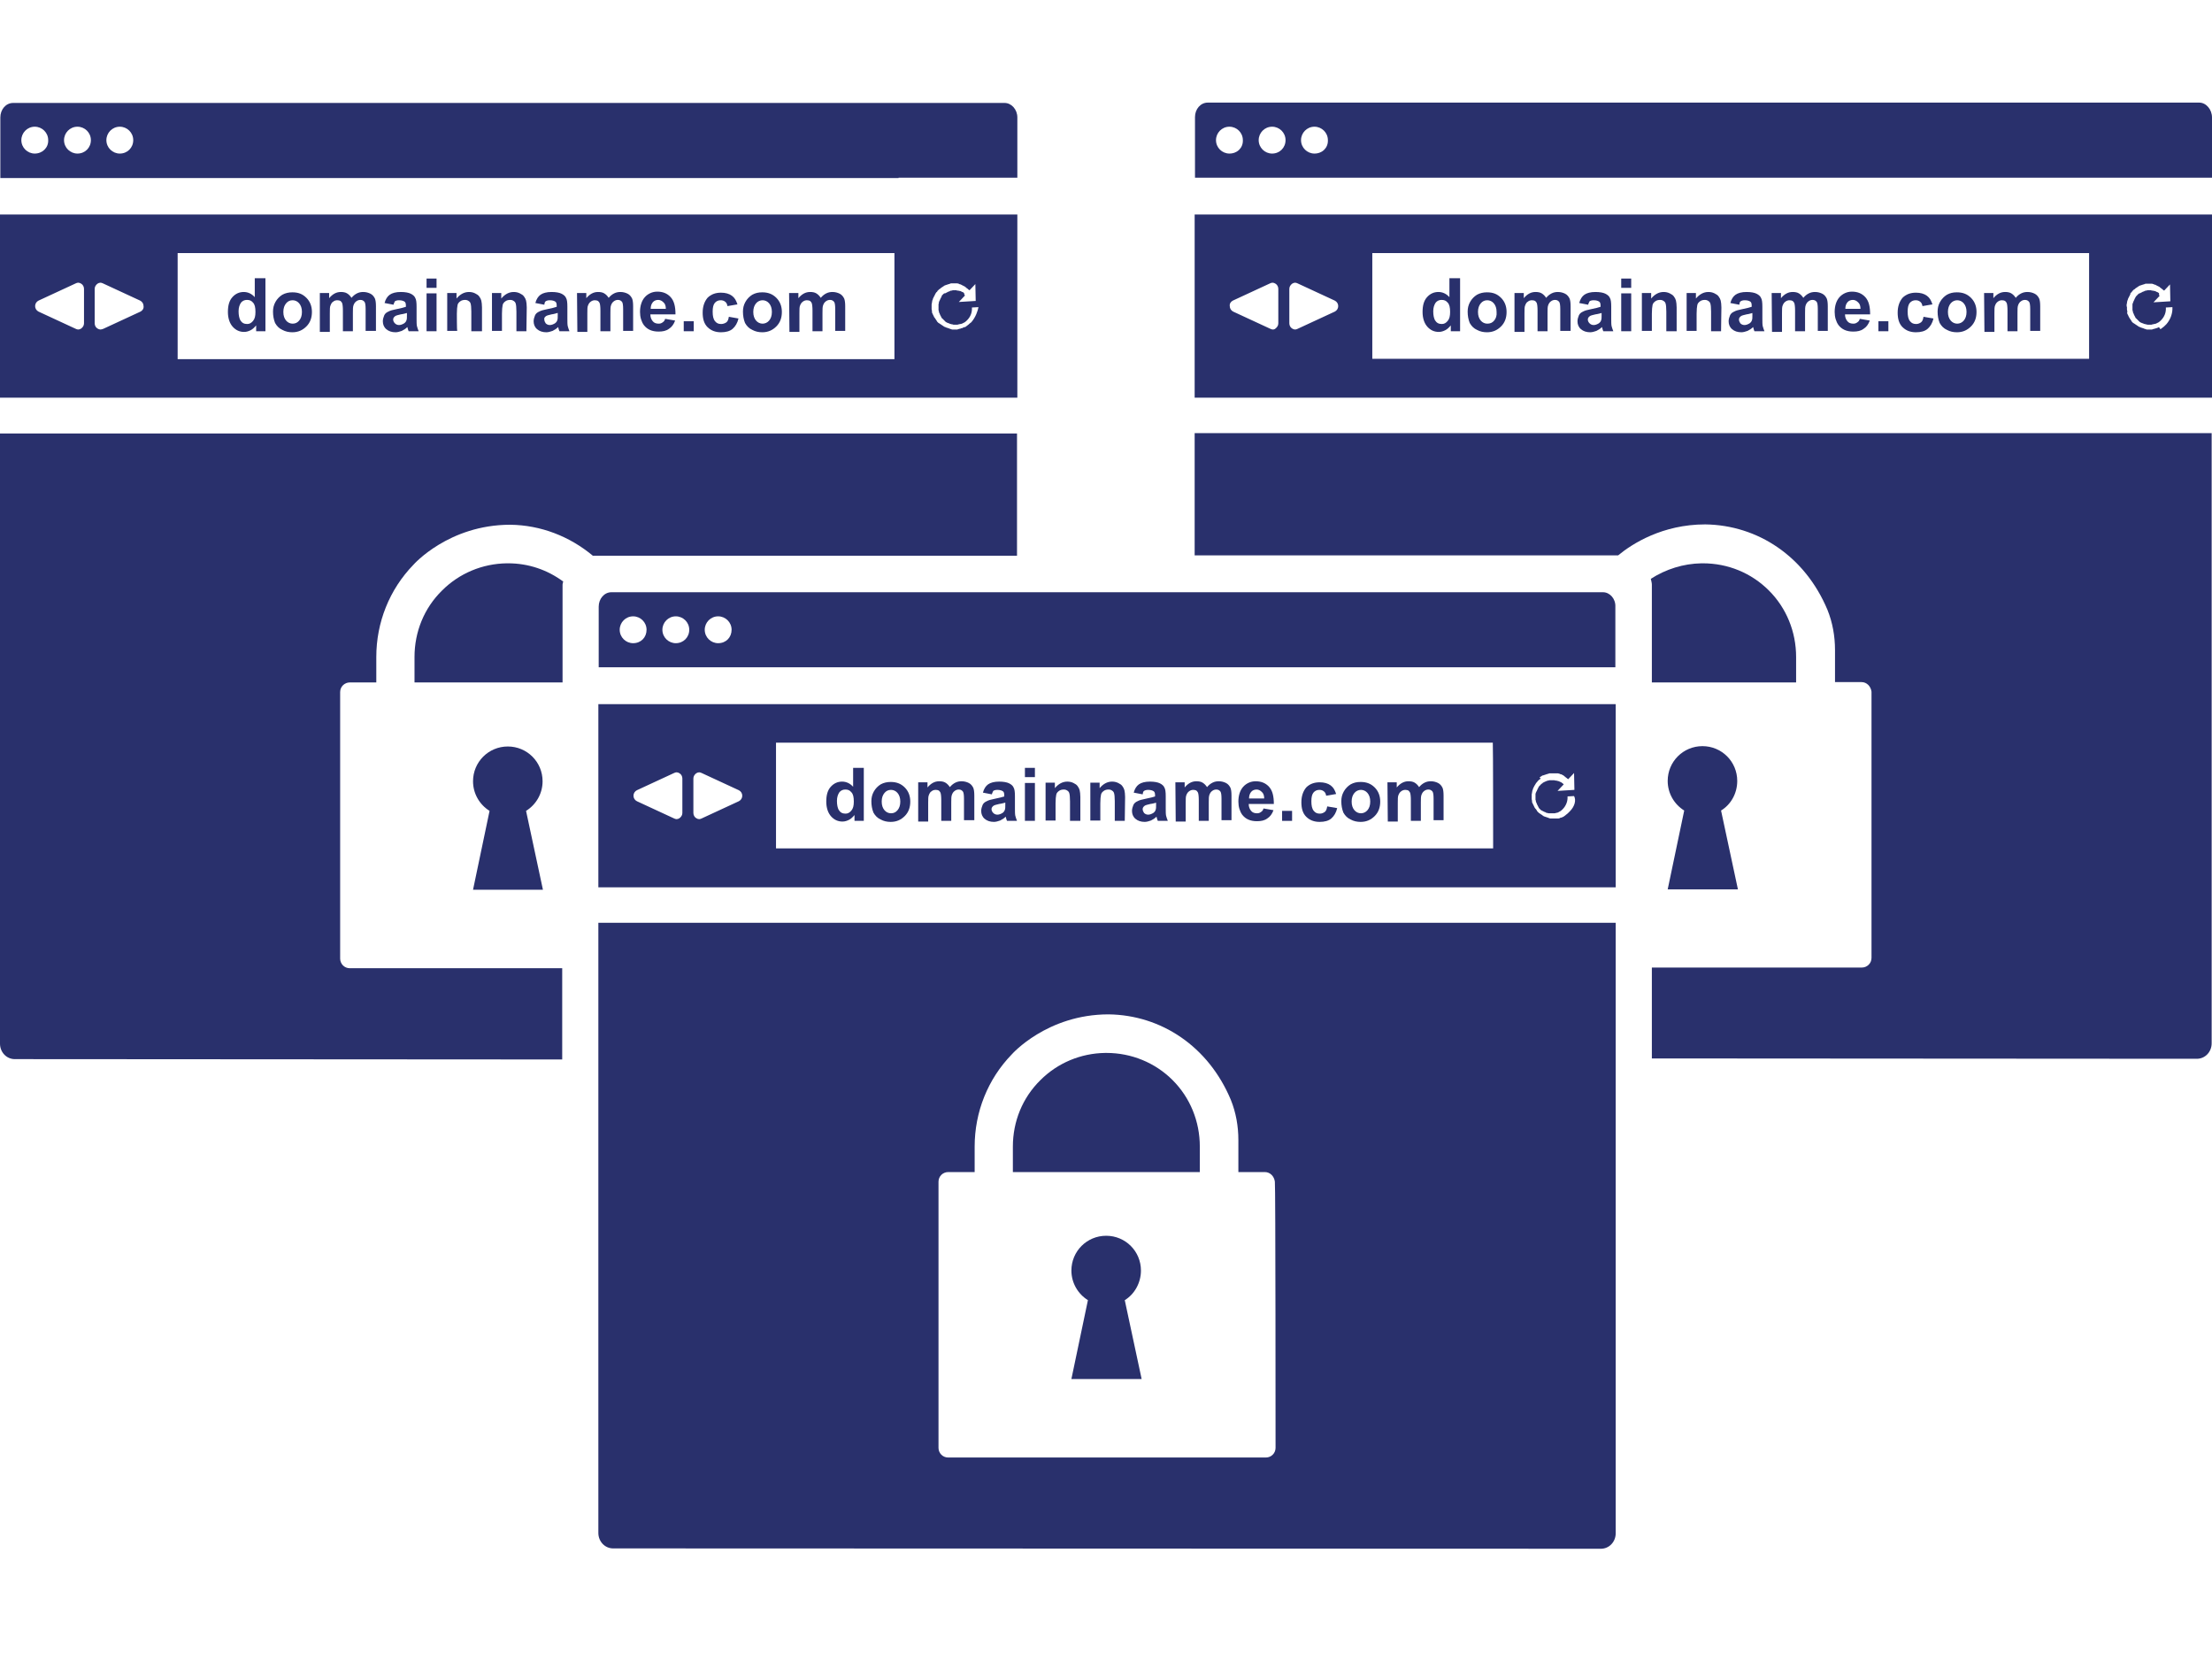
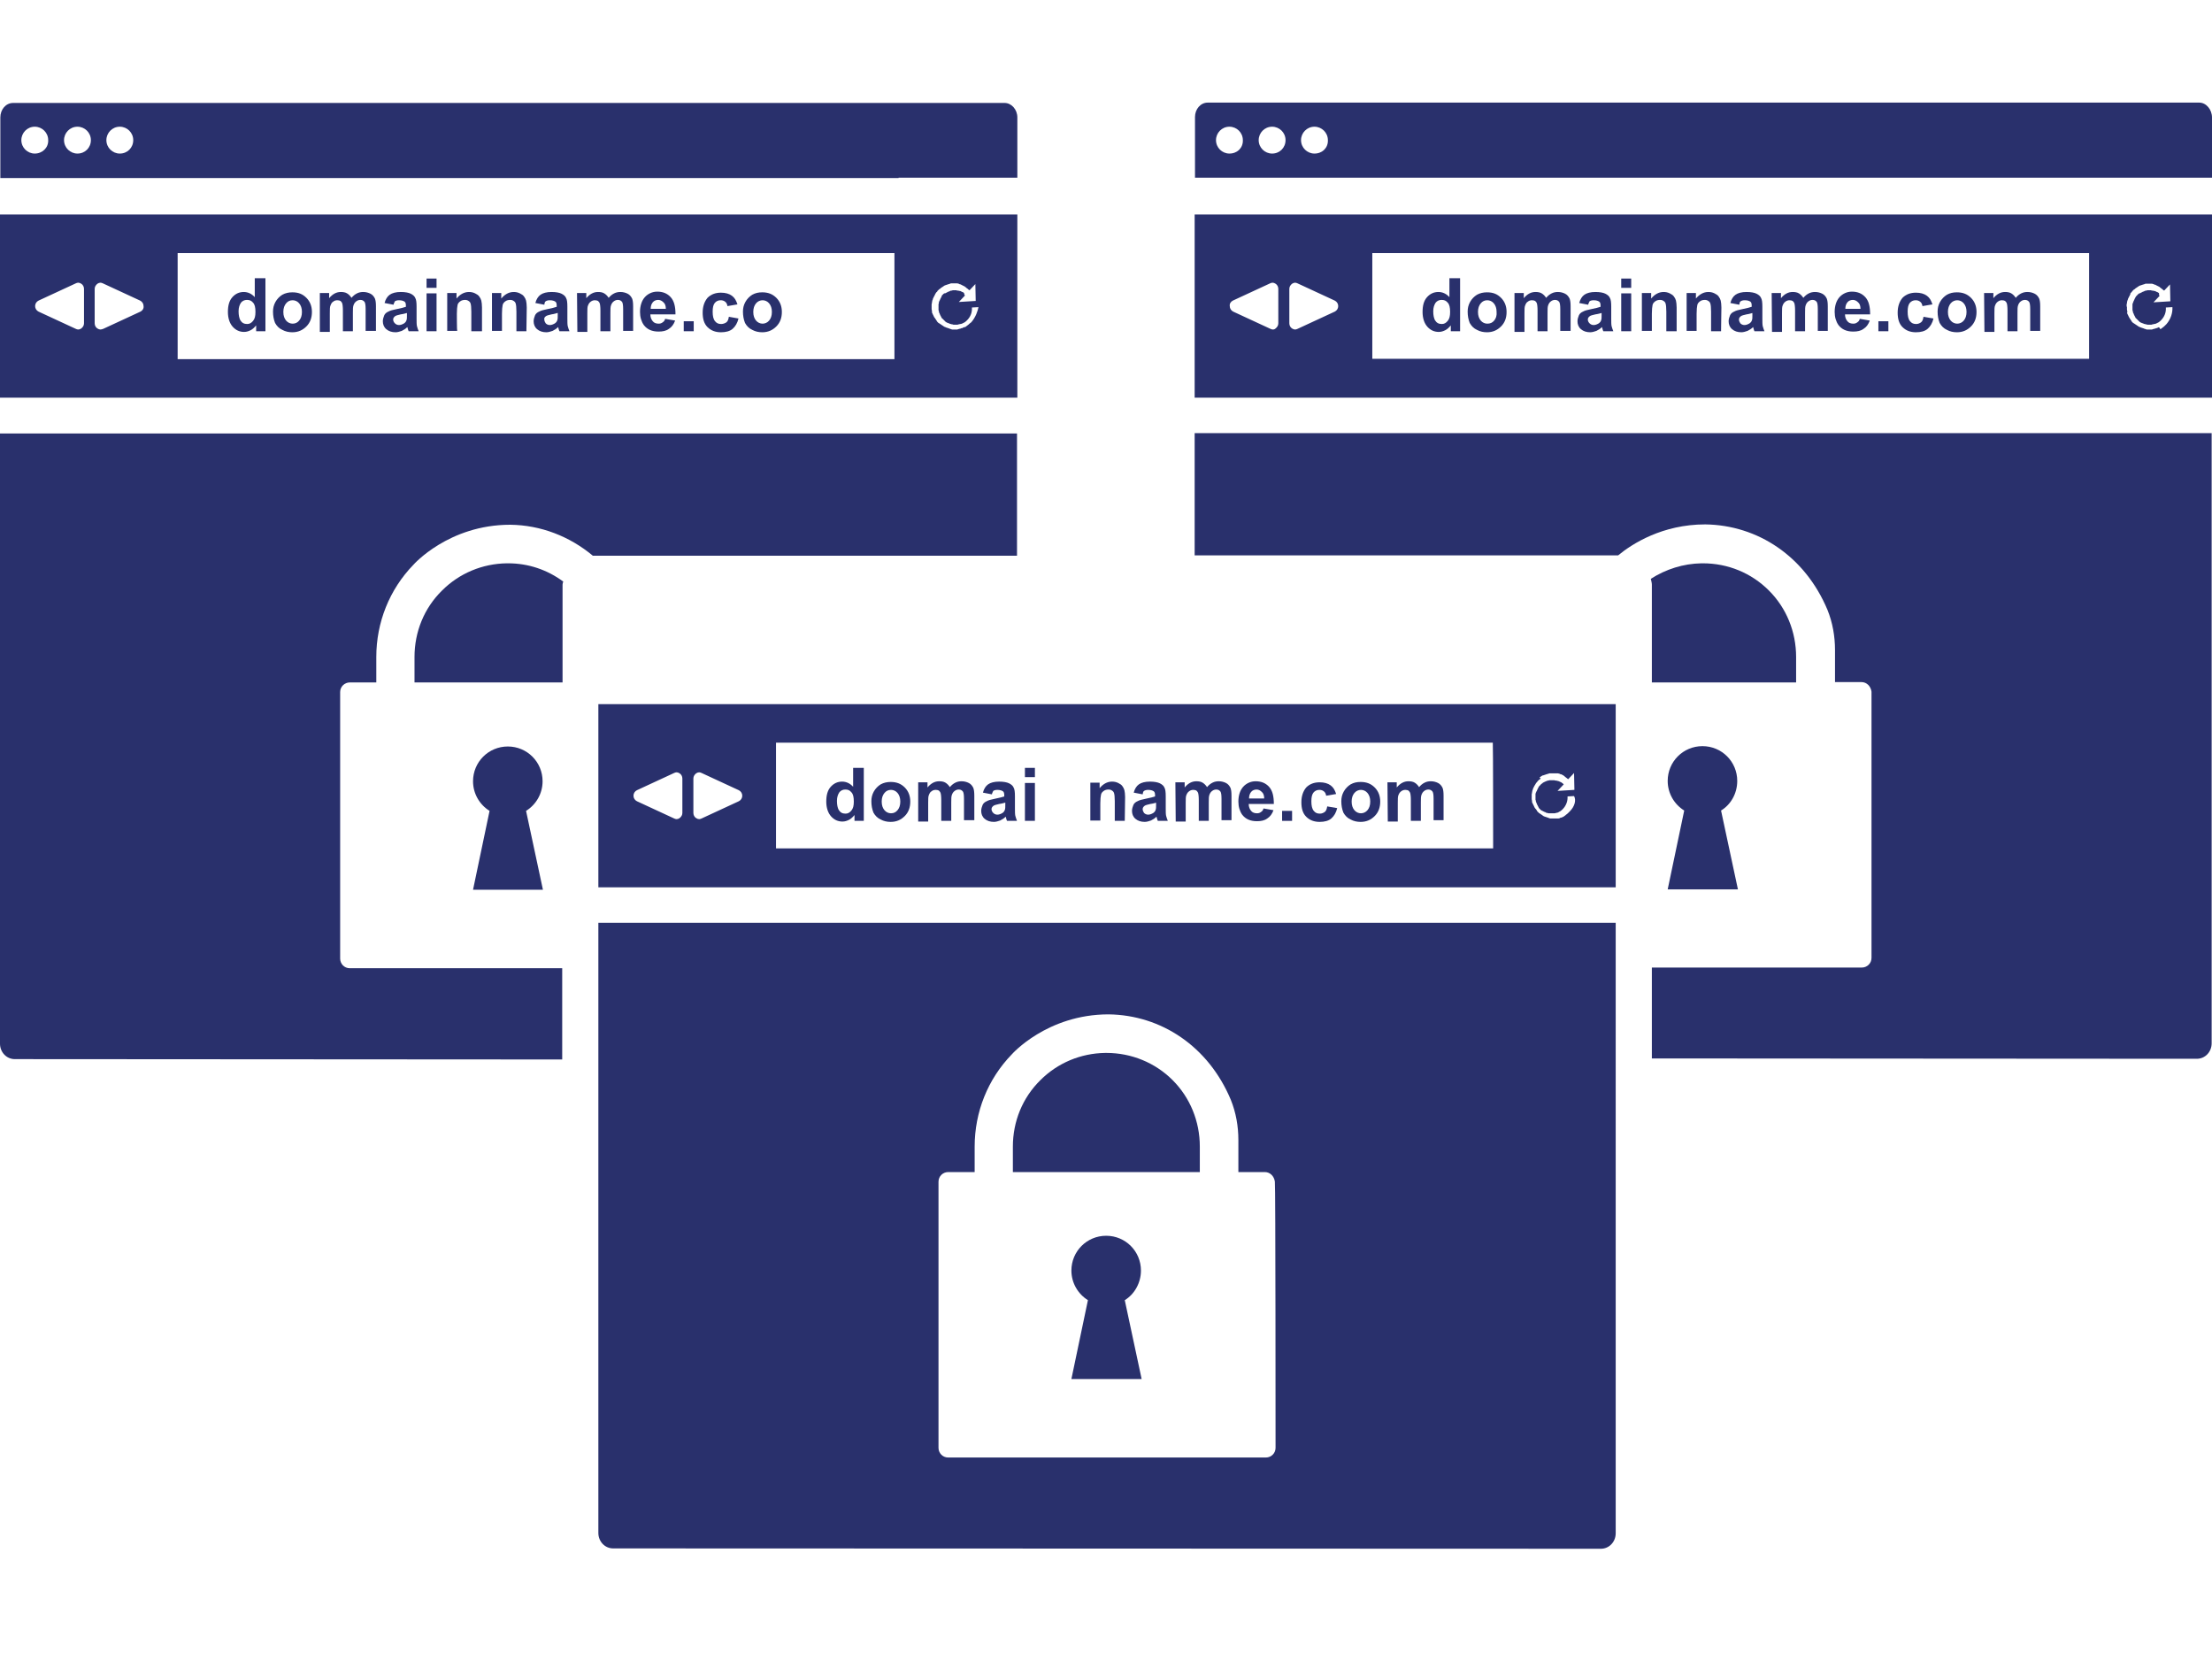
<svg xmlns="http://www.w3.org/2000/svg" version="1.1" id="Layer_1" x="0px" y="0px" width="64.25px" height="48px" viewBox="0 0 64.25 48" style="enable-background:new 0 0 64.25 48;" xml:space="preserve">
  <style type="text/css">
	.st0{fill:none;}
	.st1{fill:#29306C;}
</style>
  <g>
    <path class="st0" d="M19.27,8.78c-0.04-0.04-0.09-0.07-0.15-0.07S19,8.73,18.96,8.78c-0.04,0.05-0.06,0.11-0.06,0.19h0.44   C19.34,8.89,19.32,8.82,19.27,8.78z" />
-     <path class="st0" d="M8.5,9.4c0.08,0,0.14-0.03,0.19-0.09s0.08-0.14,0.08-0.25S8.75,8.87,8.7,8.81C8.64,8.75,8.57,8.72,8.5,8.72   c-0.08,0-0.14,0.03-0.19,0.09C8.26,8.87,8.23,8.95,8.23,9.06c0,0.11,0.03,0.19,0.08,0.25C8.36,9.37,8.43,9.4,8.5,9.4z" />
    <path class="st0" d="M50.56,9.18c-0.04,0.03-0.06,0.06-0.06,0.1c0,0.04,0.02,0.08,0.04,0.11c0.03,0.03,0.07,0.05,0.12,0.05   s0.1-0.02,0.15-0.05c0.04-0.03,0.06-0.06,0.07-0.1c0.01-0.03,0.01-0.07,0.01-0.14V9.1c-0.04,0.01-0.09,0.03-0.17,0.04   S50.59,9.16,50.56,9.18z" />
    <path class="st0" d="M28.2,8.87c0.01,0.13-0.04,0.27-0.14,0.37c-0.02,0.02-0.05,0.04-0.07,0.06l0,0c-0.01,0.01-0.03,0.02-0.04,0.02   l0,0c-0.01,0.01-0.03,0.01-0.04,0.02l0,0c-0.01,0.01-0.03,0.01-0.04,0.01c0,0,0,0-0.01,0s-0.03,0.01-0.04,0.01h-0.01   c-0.01,0-0.02,0-0.04,0.01h-0.01c-0.01,0-0.02,0-0.04,0h-0.01c-0.01,0-0.02,0-0.04,0h-0.01c-0.01,0-0.02,0-0.03-0.01   c-0.01,0-0.01,0-0.01,0c-0.01,0-0.02,0-0.03-0.01c-0.01,0-0.01,0-0.01,0c-0.01,0-0.02-0.01-0.03-0.01c-0.01,0-0.01,0-0.02-0.01   c-0.01,0-0.02-0.01-0.03-0.01c-0.01,0-0.01-0.01-0.02-0.01C27.47,9.3,27.47,9.3,27.46,9.3c-0.01,0-0.01-0.01-0.02-0.01   c-0.01-0.01-0.01-0.01-0.02-0.02c-0.01-0.01-0.01-0.01-0.02-0.02c-0.01-0.01-0.01-0.01-0.02-0.02c0-0.01-0.01-0.01-0.02-0.02   c-0.01-0.01-0.01-0.01-0.02-0.02c-0.01-0.01-0.01-0.01-0.02-0.02c-0.01-0.01-0.01-0.01-0.01-0.02C27.3,9.14,27.3,9.14,27.3,9.13   c0-0.01-0.01-0.01-0.01-0.02c0-0.01-0.01-0.02-0.01-0.02c0-0.01-0.01-0.01-0.01-0.02c0-0.01-0.01-0.02-0.01-0.03s0-0.01-0.01-0.02   c0-0.01-0.01-0.02-0.01-0.03s0-0.01,0-0.02s0-0.02-0.01-0.03c0-0.01,0-0.01,0-0.02s0-0.02,0-0.03c0-0.01,0-0.01,0-0.02   c0-0.01,0-0.02,0-0.03c0-0.01,0-0.01,0-0.02c0-0.01,0-0.02,0-0.03c0-0.01,0-0.01,0-0.02c0-0.01,0-0.02,0.01-0.03   c0-0.01,0-0.01,0-0.02c0-0.01,0.01-0.02,0.01-0.03c0-0.01,0-0.01,0.01-0.02c0-0.01,0.01-0.02,0.01-0.02c0-0.01,0.01-0.01,0.01-0.02   s0.01-0.02,0.01-0.02c0-0.01,0.01-0.01,0.01-0.02c0-0.01,0.01-0.01,0.01-0.02s0.01-0.01,0.01-0.02c0.01-0.01,0.01-0.01,0.02-0.02   c0.01-0.01,0.01-0.01,0.02-0.02c0.01-0.01,0.01-0.01,0.02-0.02s0.01-0.01,0.02-0.02c0.01-0.01,0.01-0.01,0.02-0.01   c0.02,0.06,0.03,0.05,0.03,0.05c0.01,0,0.01-0.01,0.02-0.01c0.01-0.01,0.02-0.01,0.02-0.01c0.01,0,0.01-0.01,0.02-0.01   c0.01-0.01,0.02-0.01,0.02-0.01c0.01,0,0.01-0.01,0.02-0.01c0.01,0,0.02-0.01,0.03-0.01c0.01,0,0.01,0,0.02-0.01   c0.01,0,0.02-0.01,0.03-0.01s0.01,0,0.02,0c0.01,0,0.02,0,0.03-0.01c0.01,0,0.01,0,0.01,0c0.01,0,0.02,0,0.03,0h0.01   c0.01,0,0.02,0,0.04,0h0.01c0.01,0,0.03,0,0.04,0.01c0,0,0,0,0.01,0s0.03,0.01,0.04,0.01l0,0c0.01,0,0.03,0.01,0.04,0.01l0,0   c0.01,0.01,0.03,0.01,0.04,0.02l0,0c0.01,0.01,0.03,0.02,0.04,0.02l0,0C28,8.5,28.02,8.51,28.03,8.52l0,0   c0.01,0.01,0.01,0.01,0.02,0.02l-0.18,0.19l0.49-0.03l-0.01-0.49l-0.17,0.2c-0.01-0.01-0.02-0.02-0.03-0.02l-0.01-0.01   c-0.01-0.01-0.03-0.02-0.04-0.03l-0.01-0.01c-0.01-0.01-0.03-0.02-0.04-0.03L28.04,8.3C28.03,8.29,28.01,8.29,28,8.28   c-0.01,0-0.01-0.01-0.02-0.01c-0.01-0.01-0.03-0.01-0.04-0.02c-0.01,0-0.01,0-0.02-0.01c-0.01,0-0.03-0.01-0.04-0.01   c-0.01,0-0.02,0-0.02-0.01c-0.01,0-0.02,0-0.04-0.01c-0.01,0-0.02,0-0.03,0c-0.01,0-0.02,0-0.03,0c-0.01,0-0.02,0-0.03,0   s-0.02,0-0.03,0s-0.02,0-0.03,0s-0.02,0-0.03,0s-0.02,0.01-0.03,0.01s-0.02,0.01-0.03,0.01c-0.01,0-0.02,0.01-0.03,0.01   c-0.01,0-0.02,0.01-0.03,0.01c-0.01,0-0.02,0.01-0.03,0.01c-0.01,0-0.02,0.01-0.03,0.01c-0.01,0-0.02,0.01-0.03,0.02   C27.42,8.3,27.41,8.3,27.4,8.31c-0.01,0.01-0.02,0.01-0.03,0.02c-0.01,0.01-0.02,0.01-0.03,0.02c-0.01,0.01-0.02,0.01-0.02,0.02   c-0.01,0.01-0.02,0.02-0.03,0.02c0,0.01-0.01,0.01-0.01,0.01l-0.01,0.01l-0.01,0.01l-0.01,0.01c-0.01,0.01-0.02,0.02-0.02,0.03   c-0.04,0.04-0.04,0.04-0.05,0.05c-0.01,0.01-0.02,0.02-0.02,0.03c0,0.01-0.01,0.01-0.01,0.02c-0.01,0.01-0.01,0.02-0.02,0.04   c0,0.01-0.01,0.02-0.01,0.02c-0.01,0.01-0.01,0.03-0.02,0.04c0,0.01-0.01,0.01-0.01,0.02c-0.01,0.02-0.01,0.03-0.01,0.04   c0,0.01,0,0.01-0.01,0.02c0,0.02-0.01,0.03-0.01,0.05c0,0.01,0,0.01,0,0.02c0,0.02,0,0.03-0.01,0.05v0.01c0,0.02,0,0.03,0,0.05   v0.01c0,0.02,0,0.03,0,0.05v0.01c0,0.02,0,0.03,0.01,0.05c0,0.01,0,0.01,0,0.02c0,0.02,0.01,0.03,0.01,0.05   c0,0.01,0,0.01,0.01,0.02c0.01,0.01,0.01,0.03,0.02,0.04c0,0.01,0.01,0.01,0.01,0.02c0.01,0.01,0.01,0.02,0.02,0.04   c0.02,0,0.02,0,0.03,0.01c0.01,0.01,0.01,0.02,0.02,0.03c0.01,0.01,0.01,0.02,0.02,0.03c0.01,0.01,0.01,0.02,0.02,0.03   c0.01,0.01,0.01,0.02,0.02,0.03l0.01,0.01l0.01,0.01l0.01,0.01c0.01,0,0.01,0.01,0.02,0.01c0.01,0.01,0.02,0.01,0.03,0.02   c0.01,0.01,0.02,0.01,0.03,0.02c0.01,0.01,0.02,0.01,0.03,0.02c0.01,0.01,0.02,0.01,0.03,0.02s0.02,0.01,0.03,0.02   c0.01,0.01,0.02,0.01,0.03,0.01s0.02,0.01,0.03,0.01s0.02,0.01,0.03,0.01c0.01,0,0.02,0.01,0.03,0.01c0.01,0,0.02,0.01,0.03,0.01   c0.01,0,0.02,0,0.03,0.01c0.01,0,0.02,0,0.03,0.01c0.01,0,0.02,0,0.03,0c0.01,0,0.02,0,0.03,0c0.01,0,0.02,0,0.03,0   c0.01,0,0.02,0,0.03,0s0.02,0,0.03,0s0.02,0,0.03-0.01c0.01,0,0.02,0,0.03-0.01c0.01,0,0.02-0.01,0.04-0.01   c0.01,0,0.02,0,0.02-0.01c0.01,0,0.03-0.01,0.04-0.01c0.01-0.01,0.02-0.01,0.03-0.01C28,9.5,28.02,9.5,28.03,9.49   c0.01,0,0.01-0.01,0.02-0.01c0.02-0.01,0.03-0.02,0.04-0.03c0,0,0.01,0,0.01-0.01c0.02-0.01,0.03-0.02,0.04-0.03c0,0,0,0,0.01-0.01   c0.02-0.01,0.03-0.03,0.04-0.04l0,0l0,0c0.01-0.01,0.01-0.01,0.02-0.02l0,0c0.13-0.14,0.18-0.32,0.17-0.49L28.2,8.87z" />
    <path class="st0" d="M53.82,8.71c-0.06,0-0.12,0.02-0.16,0.07c-0.04,0.05-0.06,0.11-0.06,0.19h0.44c0-0.08-0.02-0.15-0.07-0.19   C53.93,8.74,53.88,8.71,53.82,8.71z" />
    <path class="st0" d="M22.15,9.4c0.07,0,0.14-0.03,0.19-0.09c0.05-0.06,0.08-0.14,0.08-0.25s-0.03-0.19-0.08-0.25   c-0.05-0.06-0.12-0.09-0.19-0.09s-0.14,0.03-0.19,0.09s-0.08,0.14-0.08,0.25c0,0.11,0.03,0.19,0.08,0.25   C22.01,9.37,22.08,9.4,22.15,9.4z" />
    <path class="st0" d="M7.18,9.41c0.07,0,0.12-0.03,0.17-0.09s0.07-0.14,0.07-0.26c0-0.13-0.02-0.22-0.07-0.27   C7.3,8.73,7.25,8.71,7.17,8.71C7.1,8.71,7.04,8.74,7,8.79C6.96,8.85,6.93,8.93,6.93,9.04c0,0.12,0.02,0.2,0.05,0.26   C7.03,9.38,7.09,9.41,7.18,9.41z" />
    <path class="st0" d="M61.77,8.98v0.01c0,0.02,0,0.03,0.01,0.05c0,0.01,0,0.01,0,0.02c0,0.02,0.01,0.03,0.01,0.05   c0,0.01,0,0.01,0.01,0.02c0.01,0.01,0.01,0.03,0.02,0.04c0,0.01,0.01,0.01,0.01,0.02c0.01,0.01,0.01,0.02,0.02,0.04   c0.01,0.01,0.01,0.02,0.01,0.02c0.01,0.01,0.01,0.02,0.02,0.03c0.01,0.01,0.01,0.02,0.02,0.03c0.01,0.01,0.01,0.02,0.02,0.03   c0.01,0.01,0.01,0.02,0.02,0.03l0.01,0.01l0.01,0.01l0.01,0.01c0.01,0,0.01,0.01,0.02,0.01c0.01,0.01,0.02,0.01,0.03,0.02   c0.01,0.01,0.02,0.01,0.03,0.02c0.01,0.01,0.02,0.01,0.03,0.02c0.01,0.01,0.02,0.01,0.03,0.02c0.01,0.01,0.02,0.01,0.03,0.02   c0.01,0.01,0.02,0.01,0.03,0.01c0-0.01,0.01-0.01,0.02,0c0.01,0,0.02,0.01,0.03,0.01c0.01,0,0.02,0.01,0.03,0.01   c0.01,0,0.02,0.01,0.03,0.01c0.01,0,0.02,0,0.03,0.01c0.01,0,0.02,0,0.03,0.01c0.01,0,0.02,0,0.03,0c0.01,0,0.02,0,0.03,0   s0.02,0,0.03,0s0.02,0,0.03,0s0.02,0,0.03,0s0.02,0,0.03-0.01c0.01,0,0.02,0,0.03-0.01c0.01,0,0.02-0.01,0.04-0.01   c0.01,0,0.02,0,0.02-0.01c0.01,0,0.03-0.01,0.04-0.01c0.03-0.01,0.03-0.01,0.04-0.01c0.01-0.01,0.03-0.01,0.04-0.02   c0.01,0,0.01-0.01,0.02-0.01c0.02-0.01,0.03-0.02,0.04-0.03c0,0,0.01,0,0.01-0.01c0.02-0.01,0.03-0.02,0.04-0.03c0,0,0,0,0.01-0.01   c0.02-0.01,0.03-0.03,0.04-0.04l0,0l0,0c0.01-0.01,0.01-0.01,0.02-0.02l0,0c0.13-0.14,0.18-0.32,0.17-0.49l-0.19,0.01   c0.01,0.13-0.04,0.27-0.14,0.37c-0.02,0.02-0.05,0.04-0.07,0.06l0,0c-0.01,0.01-0.02,0.02-0.04,0.02l0,0   c-0.01,0.01-0.03,0.01-0.04,0.02l0,0c-0.01,0.01-0.02,0.01-0.04,0.01c0,0,0,0-0.01,0s-0.03,0.01-0.04,0.01H62.5   c-0.01,0-0.02,0-0.04,0.01h-0.01c-0.01,0-0.02,0-0.04,0H62.4c-0.01,0-0.02,0-0.04,0h-0.01c-0.01,0-0.02,0-0.03-0.01   c-0.01,0-0.01,0-0.01,0c-0.01,0-0.02,0-0.03-0.01c-0.01,0-0.01,0-0.01,0c-0.01,0-0.02-0.01-0.03-0.01c-0.01,0-0.01,0-0.02-0.01   c-0.01,0-0.02-0.01-0.03-0.01c-0.01,0-0.01-0.01-0.02-0.01c0.02,0.01,0.01,0.01,0,0c-0.01,0-0.01-0.01-0.02-0.01   c-0.01-0.01-0.01-0.01-0.02-0.02c-0.01-0.01-0.01-0.01-0.02-0.02c-0.01-0.01-0.01-0.01-0.02-0.02c0-0.01-0.01-0.01-0.02-0.02   c-0.01-0.01-0.01-0.01-0.02-0.02c-0.01-0.01-0.01-0.01-0.02-0.02c-0.01-0.01-0.01-0.01-0.01-0.02c-0.01-0.01-0.01-0.01-0.01-0.02   c0-0.01-0.01-0.01-0.01-0.02s-0.01-0.02-0.01-0.02c0-0.01-0.01-0.01-0.01-0.02c0-0.01-0.01-0.02-0.01-0.03c0-0.01,0-0.01-0.01-0.02   c0-0.01-0.01-0.02-0.01-0.03c0-0.01,0-0.01,0-0.02c0-0.01,0-0.02-0.01-0.03c0-0.01,0-0.01,0-0.02c0-0.01,0-0.02,0-0.03   c0-0.01,0-0.01,0-0.02c0-0.01,0-0.02,0-0.03c0-0.01,0-0.01,0-0.02c0-0.01,0-0.02,0-0.03c0-0.01,0-0.01,0-0.02   c0-0.01,0-0.02,0.01-0.03c0-0.01,0-0.01,0.01-0.02c0-0.01,0-0.02,0.01-0.03c0-0.01,0-0.01,0.01-0.02c0-0.01,0.01-0.02,0.01-0.02   c0-0.01,0.01-0.01,0.01-0.02c0-0.01,0.01-0.02,0.01-0.02c0-0.01,0.01-0.01,0.01-0.02s0.01-0.01,0.01-0.02   c0-0.01,0.01-0.01,0.01-0.02c0.01-0.01,0.01-0.01,0.02-0.02c0.01-0.01,0.01-0.01,0.02-0.02c0.01-0.01,0.01-0.01,0.02-0.02   c0.01-0.01,0.01-0.01,0.02-0.02c0.01-0.01,0.01-0.01,0.02-0.01c0,0.06,0.01,0.05,0.02,0.05c0.01,0,0.01-0.01,0.02-0.01   c0.01-0.01,0.02-0.01,0.02-0.01c0.01,0,0.01-0.01,0.02-0.01c0.01-0.01,0.02-0.01,0.02-0.01c0.01,0,0.01-0.01,0.02-0.01   c0.01,0,0.02-0.01,0.03-0.01s0.01,0,0.02-0.01c0.01,0,0.02-0.01,0.03-0.01c0.01,0,0.01,0,0.02,0c0.01,0,0.02,0,0.03-0.01   c0.01,0,0.01,0,0.01,0c0.01,0,0.02,0,0.03,0h0.01c0.01,0,0.02,0,0.04,0h0.01c0.01,0,0.03,0,0.04,0.01c0,0,0,0,0.01,0   c0.01,0,0.03,0.01,0.04,0.01l0,0c0.01,0,0.03,0.01,0.04,0.01l0,0c0.01,0.01,0.03,0.01,0.04,0.02l0,0c0.01,0.01,0.03,0.02,0.04,0.02   l0,0c0.01,0.01,0.03,0.02,0.04,0.03l0,0c0.01,0.01,0.01,0.01,0.02,0.02l-0.18,0.19l0.49-0.03l-0.01-0.49l-0.18,0.2   c-0.01-0.01-0.02-0.01-0.03-0.02l-0.01-0.01c-0.01-0.01-0.03-0.02-0.04-0.03l-0.01-0.01c-0.01-0.01-0.03-0.02-0.04-0.03L62.74,8.3   c-0.01-0.01-0.03-0.01-0.04-0.02c-0.01,0-0.01-0.01-0.02-0.01c-0.01-0.01-0.03-0.01-0.04-0.02c-0.01,0-0.01,0-0.02-0.01   c-0.01,0-0.03-0.01-0.04-0.01c-0.01,0-0.02,0-0.02-0.01c-0.01,0-0.02,0-0.04-0.01c-0.01,0-0.02,0-0.03,0s-0.02,0-0.03,0   s-0.02,0-0.03,0s-0.02,0-0.03,0s-0.02,0-0.03,0c-0.01,0-0.02,0-0.03,0c-0.01,0-0.02,0.01-0.03,0.01c-0.01,0-0.02,0.01-0.03,0.01   c-0.01,0-0.02,0.01-0.03,0.01c-0.01,0-0.02,0.01-0.03,0.01c-0.01,0-0.02,0.01-0.03,0.01c-0.01,0-0.02,0.01-0.03,0.01   c-0.01,0-0.02,0.01-0.03,0.02C62.12,8.3,62.11,8.3,62.1,8.31c-0.01,0.01-0.02,0.01-0.03,0.02c-0.01,0.01-0.02,0.01-0.03,0.02   c-0.01,0.01-0.02,0.01-0.02,0.02c-0.03,0.03-0.04,0.04-0.05,0.04c0,0.01-0.01,0.01-0.01,0.01l-0.01,0.01l-0.01,0.01l-0.01,0.01   c-0.01,0.01-0.02,0.02-0.02,0.03C61.9,8.5,61.89,8.5,61.89,8.51c-0.01,0.01-0.02,0.02-0.02,0.03c0,0.01-0.01,0.01-0.01,0.02   c-0.01,0.01-0.01,0.02-0.02,0.04c0,0.01-0.01,0.02-0.01,0.02c-0.01,0.01-0.01,0.03-0.02,0.04c0,0.01-0.01,0.01-0.01,0.02   c0,0.02-0.01,0.03-0.01,0.05c0,0.01,0,0.01-0.01,0.02c0,0.02-0.01,0.03-0.01,0.05c0,0.01,0,0.01,0,0.02c0,0.02,0,0.03-0.01,0.05   v0.01c0,0.02,0,0.03,0,0.05v0.01C61.77,8.95,61.77,8.96,61.77,8.98z" />
    <path class="st0" d="M46.18,9.18c-0.04,0.03-0.06,0.06-0.06,0.1c0,0.04,0.02,0.08,0.05,0.11c0.03,0.03,0.07,0.05,0.12,0.05   c0.05,0,0.1-0.02,0.15-0.05c0.04-0.03,0.06-0.06,0.07-0.1c0.01-0.03,0.01-0.07,0.01-0.14V9.09c-0.04,0.01-0.1,0.03-0.18,0.04   C46.26,9.15,46.21,9.16,46.18,9.18z" />
    <path class="st0" d="M43.2,8.72c-0.08,0-0.14,0.03-0.19,0.09c-0.05,0.06-0.08,0.14-0.08,0.25c0,0.11,0.03,0.19,0.08,0.25   c0.05,0.06,0.12,0.09,0.19,0.09c0.08,0,0.14-0.03,0.19-0.09c0.05-0.06,0.08-0.14,0.08-0.25c0-0.11-0.03-0.19-0.08-0.25   C43.35,8.75,43.28,8.72,43.2,8.72z" />
    <path class="st0" d="M41.87,8.71c-0.07,0-0.13,0.03-0.17,0.08c-0.04,0.06-0.07,0.14-0.07,0.25c0,0.12,0.02,0.2,0.05,0.26   c0.05,0.08,0.11,0.11,0.2,0.11c0.07,0,0.12-0.03,0.17-0.09s0.07-0.14,0.07-0.26c0-0.13-0.02-0.22-0.07-0.27   C42,8.73,41.95,8.71,41.87,8.71z" />
    <path class="st0" d="M11.59,9.44c0.05,0,0.1-0.02,0.15-0.05c0.04-0.03,0.06-0.06,0.07-0.1c0.01-0.03,0.01-0.07,0.01-0.14V9.09   c-0.04,0.01-0.1,0.03-0.18,0.04c-0.08,0.02-0.13,0.03-0.16,0.05c-0.04,0.03-0.06,0.06-0.06,0.1c0,0.04,0.02,0.08,0.05,0.11   C11.5,9.42,11.54,9.44,11.59,9.44z" />
    <path class="st0" d="M15.96,9.44c0.05,0,0.1-0.02,0.15-0.05c0.04-0.03,0.06-0.06,0.07-0.1c0.01-0.03,0.01-0.07,0.01-0.14V9.1   c-0.04,0.01-0.09,0.03-0.17,0.04c-0.08,0.02-0.13,0.03-0.16,0.05c-0.04,0.03-0.06,0.06-0.06,0.1c0,0.04,0.02,0.08,0.04,0.11   C15.87,9.42,15.91,9.44,15.96,9.44z" />
    <path class="st0" d="M12.02,16.4c-0.7,0.72-1.08,1.68-1.08,2.68v0.74h-0.77c-0.15,0-0.28,0.12-0.28,0.28v7.73   c0,0.15,0.12,0.28,0.28,0.28h6.17v-8.29h-4.3v-0.74c0-0.72,0.28-1.42,0.8-1.93c0.5-0.5,1.16-0.78,1.88-0.79c0.01,0,0.03,0,0.04,0   c0.58,0,1.13,0.19,1.6,0.53c0.05-0.41,0.39-0.74,0.82-0.74h0.06c-0.67-0.57-1.52-0.89-2.4-0.9C13.04,15.23,12.02,16.4,12.02,16.4z    M13.74,22.68c0-0.56,0.45-1.01,1.01-1.01c0.56,0,1.01,0.45,1.01,1.01c0,0.36-0.19,0.68-0.48,0.86l0.49,2.29h-2.04l0.48-2.29   C13.93,23.37,13.74,23.05,13.74,22.68z" />
    <path class="st0" d="M47.95,16.82c0.43-0.29,0.93-0.45,1.47-0.45c0.01,0,0.03,0,0.04,0c0.72,0,1.41,0.28,1.92,0.79   c0.51,0.51,0.79,1.19,0.79,1.93v0.74h-4.19v8.29h6.1c0.15,0,0.28-0.12,0.28-0.28v-7.73c-0.02-0.16-0.14-0.28-0.29-0.28h-0.77V18.9   c0-0.4-0.07-0.8-0.22-1.17c-0.65-1.55-2.03-2.46-3.55-2.48c-1.26,0-2.12,0.56-2.53,0.9h0.14C47.55,16.15,47.87,16.44,47.95,16.82z    M48.44,25.84l0.48-2.29c-0.29-0.18-0.48-0.5-0.48-0.86c0-0.56,0.45-1.01,1.01-1.01c0.56,0,1.01,0.45,1.01,1.01   c0,0.36-0.19,0.68-0.48,0.86l0.49,2.29H48.44z" />
    <path class="st0" d="M36.95,3.68c-0.22,0-0.39,0.18-0.39,0.39c0,0.22,0.18,0.39,0.39,0.39c0.22,0,0.39-0.17,0.39-0.39   C37.34,3.85,37.16,3.68,36.95,3.68z" />
    <path class="st0" d="M2.25,3.68c-0.22,0-0.39,0.18-0.39,0.39c0,0.22,0.18,0.39,0.39,0.39c0.22,0,0.39-0.17,0.39-0.39   C2.64,3.85,2.46,3.68,2.25,3.68z" />
    <path class="st0" d="M35.71,3.68c-0.22,0-0.39,0.18-0.39,0.39c0,0.22,0.18,0.39,0.39,0.39c0.22,0,0.39-0.17,0.39-0.39   C36.11,3.85,35.93,3.68,35.71,3.68z" />
    <path class="st0" d="M35.81,9.05l1.08,0.5c0.02,0.01,0.05,0.02,0.07,0.02c0.03,0,0.06-0.01,0.09-0.03   c0.05-0.04,0.08-0.09,0.08-0.15v-1c0-0.06-0.03-0.12-0.08-0.15C37.03,8.22,37,8.21,36.97,8.21c-0.02,0-0.05,0.01-0.07,0.02   l-1.08,0.5c-0.06,0.03-0.1,0.09-0.1,0.16S35.75,9.02,35.81,9.05z" />
    <path class="st0" d="M1.01,3.68c-0.22,0-0.39,0.18-0.39,0.39c0,0.22,0.18,0.39,0.39,0.39c0.22,0,0.39-0.17,0.39-0.39   C1.41,3.85,1.22,3.68,1.01,3.68z" />
    <path class="st0" d="M38.18,3.68c-0.22,0-0.39,0.18-0.39,0.39c0,0.22,0.18,0.39,0.39,0.39c0.22,0,0.39-0.17,0.39-0.39   C38.58,3.85,38.4,3.68,38.18,3.68z" />
    <path class="st0" d="M37.62,9.57c0.02,0,0.05-0.01,0.07-0.02l1.08-0.5c0.06-0.03,0.1-0.09,0.1-0.16s-0.04-0.13-0.1-0.16l-1.08-0.5   c-0.02-0.01-0.05-0.02-0.07-0.02c-0.03,0-0.06,0.01-0.09,0.03c-0.05,0.04-0.08,0.09-0.08,0.15v1c0,0.06,0.03,0.12,0.08,0.15   C37.56,9.56,37.59,9.57,37.62,9.57z" />
    <path class="st0" d="M3.88,4.07c0-0.22-0.18-0.39-0.39-0.39c-0.22,0-0.39,0.18-0.39,0.39c0,0.22,0.18,0.39,0.39,0.39   C3.7,4.46,3.88,4.29,3.88,4.07z" />
    <path class="st0" d="M56.85,8.72c-0.07,0-0.14,0.03-0.19,0.09s-0.08,0.14-0.08,0.25c0,0.11,0.03,0.19,0.08,0.25   c0.05,0.06,0.12,0.09,0.19,0.09c0.07,0,0.14-0.03,0.19-0.09c0.05-0.06,0.08-0.14,0.08-0.25c0-0.11-0.03-0.19-0.08-0.25   S56.92,8.72,56.85,8.72z" />
    <path class="st0" d="M60.69,7.35H39.86v3.07h20.82C60.69,10.43,60.69,7.35,60.69,7.35z M42.41,9.62h-0.27V9.45   c-0.05,0.06-0.1,0.11-0.16,0.14s-0.12,0.05-0.19,0.05c-0.13,0-0.24-0.05-0.33-0.15c-0.09-0.1-0.14-0.25-0.14-0.43   c0-0.19,0.04-0.33,0.13-0.43c0.09-0.1,0.2-0.15,0.33-0.15c0.12,0,0.23,0.05,0.32,0.15V8.08h0.31C42.41,8.08,42.41,9.62,42.41,9.62z    M43.61,9.48c-0.11,0.11-0.24,0.17-0.41,0.17c-0.1,0-0.2-0.02-0.29-0.07c-0.09-0.04-0.16-0.11-0.21-0.2   c-0.04-0.1-0.06-0.21-0.06-0.33c0-0.1,0.02-0.19,0.07-0.28c0.05-0.09,0.12-0.16,0.2-0.21c0.09-0.05,0.19-0.07,0.29-0.07   c0.17,0,0.3,0.05,0.41,0.16s0.16,0.25,0.16,0.41C43.77,9.23,43.72,9.37,43.61,9.48z M45.62,9.61h-0.3V8.98   c0-0.11-0.01-0.18-0.03-0.21c-0.03-0.04-0.07-0.06-0.12-0.06c-0.04,0-0.08,0.01-0.12,0.04c-0.04,0.03-0.06,0.06-0.08,0.11   c-0.02,0.05-0.02,0.12-0.02,0.23v0.53h-0.29v-0.6c0-0.11-0.01-0.18-0.02-0.21c-0.01-0.03-0.03-0.05-0.05-0.07   c-0.02-0.01-0.05-0.02-0.09-0.02c-0.04,0-0.09,0.01-0.12,0.04c-0.04,0.02-0.06,0.06-0.08,0.11c-0.02,0.04-0.02,0.12-0.02,0.23v0.54   h-0.29V8.51h0.27v0.15c0.1-0.12,0.21-0.18,0.34-0.18c0.07,0,0.13,0.01,0.18,0.04c0.05,0.03,0.09,0.07,0.13,0.13   c0.05-0.06,0.1-0.1,0.16-0.13s0.12-0.04,0.18-0.04c0.08,0,0.15,0.02,0.21,0.05c0.06,0.03,0.1,0.08,0.13,0.14   c0.02,0.05,0.03,0.12,0.03,0.23C45.62,8.9,45.62,9.61,45.62,9.61z M46.57,9.62c-0.01-0.02-0.02-0.05-0.03-0.09   c0-0.02-0.01-0.03-0.01-0.03c-0.05,0.05-0.1,0.08-0.16,0.11c-0.06,0.02-0.12,0.04-0.18,0.04c-0.11,0-0.2-0.03-0.27-0.09   c-0.07-0.06-0.1-0.14-0.1-0.23c0-0.06,0.02-0.12,0.04-0.17c0.02-0.05,0.07-0.09,0.12-0.11c0.05-0.03,0.13-0.05,0.23-0.07   c0.14-0.03,0.23-0.05,0.28-0.07V8.88c0-0.06-0.01-0.1-0.04-0.12c-0.03-0.02-0.08-0.04-0.16-0.04c-0.05,0-0.09,0.01-0.12,0.03   c0,0.01-0.03,0.05-0.04,0.1L45.87,8.8c0.03-0.11,0.08-0.19,0.15-0.24c0.07-0.05,0.18-0.08,0.32-0.08c0.13,0,0.23,0.02,0.29,0.05   c0.06,0.03,0.11,0.07,0.13,0.12c0.03,0.05,0.04,0.13,0.04,0.26v0.34c0,0.1,0,0.17,0.01,0.22c0.01,0.05,0.03,0.09,0.05,0.15   C46.86,9.62,46.57,9.62,46.57,9.62z M47.38,9.62h-0.29v-1.1h0.29C47.38,8.52,47.38,9.62,47.38,9.62z M47.38,8.36h-0.29V8.09h0.29   C47.38,8.09,47.38,8.36,47.38,8.36z M48.7,9.62L48.7,9.62h-0.3V9.05c0-0.12-0.01-0.2-0.02-0.23c-0.01-0.04-0.03-0.06-0.06-0.08   c-0.03-0.02-0.06-0.03-0.1-0.03c-0.05,0-0.1,0.01-0.14,0.04C48.03,8.78,48,8.81,47.99,8.86c-0.01,0.05-0.02,0.13-0.02,0.25v0.5   h-0.29v-1.1h0.27v0.16c0.1-0.12,0.22-0.19,0.36-0.19c0.06,0,0.12,0.01,0.18,0.04s0.09,0.05,0.12,0.09   c0.03,0.04,0.05,0.08,0.06,0.12c0.01,0.05,0.02,0.11,0.02,0.2V9.62z M49.99,9.62H49.7V9.05c0-0.12-0.01-0.2-0.02-0.23   c-0.01-0.04-0.03-0.06-0.06-0.08c-0.03-0.02-0.06-0.03-0.1-0.03c-0.05,0-0.1,0.01-0.14,0.04c-0.04,0.03-0.07,0.06-0.08,0.11   c-0.01,0.05-0.02,0.13-0.02,0.25v0.5h-0.29v-1.1h0.27v0.16c0.1-0.12,0.22-0.19,0.36-0.19c0.06,0,0.12,0.01,0.18,0.04   c0.06,0.03,0.09,0.05,0.12,0.09c0.03,0.04,0.05,0.08,0.06,0.12C49.99,8.78,50,8.84,50,8.93L49.99,9.62z M50.96,9.62   c-0.01-0.02-0.02-0.05-0.03-0.09c0-0.02-0.01-0.03-0.01-0.03c-0.05,0.05-0.1,0.08-0.16,0.11c-0.06,0.02-0.12,0.04-0.18,0.04   c-0.11,0-0.2-0.03-0.27-0.09c-0.07-0.06-0.1-0.14-0.1-0.23c0-0.06,0.02-0.12,0.04-0.17c0.02-0.05,0.07-0.09,0.12-0.11   c0.05-0.03,0.13-0.05,0.23-0.07c0.14-0.03,0.23-0.05,0.28-0.07V8.88c0-0.06-0.01-0.1-0.04-0.12c-0.03-0.02-0.08-0.04-0.16-0.04   c-0.05,0-0.09,0.01-0.12,0.03c-0.03,0.02-0.03,0.05-0.04,0.1L50.25,8.8c0.03-0.11,0.08-0.19,0.15-0.24   c0.07-0.05,0.18-0.08,0.32-0.08c0.13,0,0.23,0.02,0.29,0.05c0.06,0.03,0.11,0.07,0.13,0.12c0.03,0.05,0.04,0.13,0.04,0.26v0.34   c0,0.1,0,0.17,0.01,0.22c0.01,0.05,0.03,0.09,0.05,0.15C51.25,9.62,50.96,9.62,50.96,9.62z M53.09,9.61H52.8V8.98   c0-0.11-0.01-0.18-0.03-0.21c-0.03-0.04-0.07-0.06-0.12-0.06c-0.04,0-0.08,0.01-0.12,0.04c-0.04,0.03-0.06,0.06-0.08,0.11   c-0.02,0.05-0.02,0.12-0.02,0.23v0.53h-0.29v-0.6c0-0.11-0.01-0.18-0.02-0.21c-0.01-0.03-0.03-0.05-0.05-0.07   c-0.02-0.01-0.05-0.02-0.09-0.02c-0.04,0-0.08,0.01-0.12,0.04c-0.04,0.03-0.06,0.06-0.08,0.11c-0.02,0.04-0.02,0.12-0.02,0.23v0.54   h-0.29l-0.01-1.13h0.27v0.15c0.1-0.12,0.21-0.18,0.34-0.18c0.07,0,0.13,0.01,0.18,0.04s0.09,0.07,0.13,0.13   c0.05-0.06,0.1-0.1,0.16-0.13s0.12-0.04,0.18-0.04c0.08,0,0.15,0.02,0.21,0.05c0.06,0.03,0.1,0.08,0.13,0.14   c0.02,0.05,0.03,0.12,0.03,0.23V9.61z M53.66,9.33c0.04,0.05,0.1,0.07,0.17,0.07c0.05,0,0.08-0.01,0.12-0.04   c0.04-0.03,0.05-0.04,0.07-0.1l0.29,0.05c-0.04,0.11-0.1,0.19-0.18,0.24c-0.08,0.06-0.18,0.08-0.3,0.08   c-0.19,0-0.33-0.06-0.43-0.19c-0.07-0.1-0.11-0.23-0.11-0.38c0-0.18,0.05-0.33,0.14-0.43c0.09-0.1,0.22-0.16,0.36-0.16   c0.16,0,0.29,0.05,0.39,0.16c0.1,0.11,0.14,0.27,0.14,0.5h-0.73C53.59,9.22,53.62,9.28,53.66,9.33z M54.85,9.62h-0.29V9.33h0.29   V9.62z M55.99,9.55c-0.08,0.07-0.2,0.1-0.34,0.1c-0.16,0-0.29-0.05-0.39-0.15c-0.1-0.1-0.14-0.24-0.14-0.42   c0-0.18,0.05-0.32,0.14-0.43c0.1-0.1,0.23-0.15,0.39-0.15c0.13,0,0.24,0.03,0.32,0.09c0.08,0.06,0.12,0.13,0.16,0.25l-0.29,0.05   c-0.01-0.06-0.03-0.1-0.07-0.13c-0.04-0.03-0.08-0.04-0.13-0.04c-0.07,0-0.13,0.03-0.17,0.08c-0.04,0.05-0.06,0.13-0.06,0.25   c0,0.13,0.02,0.22,0.07,0.28c0.05,0.06,0.1,0.08,0.18,0.08c0.05,0,0.1-0.02,0.14-0.05c0.04-0.03,0.06-0.09,0.07-0.16l0.29,0.05   C56.13,9.38,56.07,9.48,55.99,9.55z M57.25,9.48c-0.11,0.11-0.24,0.17-0.41,0.17c-0.1,0-0.2-0.02-0.29-0.07   c-0.09-0.04-0.16-0.11-0.21-0.2c-0.04-0.1-0.06-0.21-0.06-0.33c0-0.1,0.02-0.19,0.07-0.28c0.05-0.09,0.12-0.16,0.2-0.21   c0.09-0.05,0.18-0.07,0.29-0.07c0.17,0,0.3,0.05,0.41,0.16s0.16,0.25,0.16,0.41C57.41,9.23,57.36,9.37,57.25,9.48z M59.26,9.61   h-0.29V8.98c0-0.11-0.01-0.18-0.03-0.21c-0.03-0.04-0.07-0.06-0.12-0.06c-0.04,0-0.08,0.01-0.12,0.04   c-0.04,0.03-0.06,0.06-0.08,0.11C58.6,8.91,58.6,8.98,58.6,9.09v0.53h-0.29v-0.6c0-0.11-0.01-0.18-0.02-0.21   c-0.01-0.03-0.03-0.05-0.05-0.07c-0.02-0.01-0.05-0.02-0.09-0.02s-0.08,0.01-0.12,0.04c-0.04,0.03-0.06,0.06-0.08,0.11   c-0.02,0.04-0.02,0.12-0.02,0.23v0.54h-0.29l-0.01-1.13h0.27v0.15c0.1-0.12,0.21-0.18,0.34-0.18c0.07,0,0.13,0.01,0.18,0.04   c0.05,0.03,0.09,0.07,0.13,0.13c0.05-0.06,0.1-0.1,0.16-0.13c0.06-0.03,0.12-0.04,0.18-0.04c0.08,0,0.15,0.02,0.21,0.05   c0.06,0.03,0.1,0.08,0.13,0.14c0.02,0.05,0.03,0.12,0.03,0.23V9.61z" />
-     <path class="st0" d="M4.08,8.73l-1.08-0.5C2.97,8.22,2.94,8.21,2.92,8.21c-0.03,0-0.06,0.01-0.09,0.03   C2.78,8.28,2.75,8.33,2.75,8.39v1c0,0.06,0.03,0.12,0.08,0.15c0.03,0.02,0.06,0.03,0.09,0.03c0.02,0,0.05-0.01,0.07-0.02l1.08-0.5   c0.06-0.03,0.1-0.09,0.1-0.16C4.18,8.82,4.14,8.76,4.08,8.73z" />
    <path class="st0" d="M2.27,8.21c-0.02,0-0.05,0.01-0.07,0.02l-1.08,0.5c-0.06,0.03-0.1,0.09-0.1,0.16c0,0.07,0.04,0.13,0.1,0.16   l1.08,0.5c0.02,0.01,0.05,0.02,0.07,0.02c0.03,0,0.06-0.01,0.09-0.03C2.41,9.5,2.44,9.45,2.44,9.39v-1c0-0.06-0.03-0.12-0.08-0.15   C2.33,8.22,2.3,8.21,2.27,8.21z" />
    <path class="st0" d="M5.16,10.43h20.82V7.35H5.16V10.43z M23.19,8.51v0.15c0.1-0.12,0.21-0.18,0.34-0.18   c0.07,0,0.13,0.01,0.18,0.04c0.05,0.03,0.09,0.07,0.13,0.13c0.05-0.06,0.1-0.1,0.16-0.13s0.12-0.04,0.18-0.04   c0.08,0,0.15,0.02,0.21,0.05c0.06,0.03,0.1,0.08,0.13,0.14c0.02,0.05,0.03,0.12,0.03,0.23v0.71h-0.29V8.98   c0-0.11-0.01-0.18-0.03-0.21c-0.03-0.04-0.07-0.06-0.12-0.06c-0.04,0-0.08,0.01-0.12,0.04c-0.04,0.03-0.06,0.06-0.08,0.11   C23.9,8.91,23.9,8.98,23.9,9.09v0.53h-0.29v-0.6c0-0.11-0.01-0.18-0.02-0.21c-0.01-0.03-0.03-0.05-0.05-0.07   c-0.02-0.01-0.05-0.02-0.09-0.02c-0.04,0-0.08,0.01-0.12,0.04c-0.04,0.03-0.06,0.06-0.08,0.11c-0.02,0.04-0.02,0.12-0.02,0.23v0.54   h-0.29l-0.01-1.13H23.19z M21.65,8.77c0.05-0.09,0.12-0.16,0.2-0.21c0.09-0.05,0.18-0.07,0.29-0.07c0.17,0,0.3,0.05,0.41,0.16   c0.11,0.11,0.16,0.25,0.16,0.41c0,0.17-0.05,0.31-0.16,0.42c-0.11,0.11-0.24,0.17-0.41,0.17c-0.1,0-0.2-0.02-0.29-0.07   c-0.09-0.04-0.16-0.11-0.21-0.2c-0.04-0.1-0.06-0.21-0.06-0.33C21.58,8.95,21.6,8.86,21.65,8.77z M20.55,8.65   c0.1-0.1,0.23-0.15,0.39-0.15c0.13,0,0.24,0.03,0.32,0.09c0.08,0.06,0.12,0.13,0.16,0.25l-0.29,0.05c-0.01-0.06-0.03-0.1-0.07-0.13   c-0.04-0.03-0.08-0.04-0.13-0.04c-0.07,0-0.13,0.03-0.17,0.08c-0.04,0.05-0.06,0.13-0.06,0.25c0,0.13,0.02,0.22,0.07,0.28   c0.05,0.06,0.1,0.08,0.18,0.08c0.05,0,0.1-0.02,0.14-0.05c0.04-0.03,0.06-0.09,0.07-0.16l0.29,0.05c-0.03,0.13-0.09,0.23-0.17,0.3   c-0.08,0.07-0.2,0.1-0.34,0.1c-0.16,0-0.29-0.05-0.39-0.15c-0.1-0.1-0.14-0.24-0.14-0.42S20.46,8.76,20.55,8.65z M19.86,9.33h0.29   v0.29h-0.29V9.33z M18.73,8.63c0.09-0.1,0.22-0.16,0.36-0.16c0.16,0,0.29,0.05,0.39,0.16c0.1,0.11,0.14,0.27,0.14,0.5h-0.73   c0,0.09,0.03,0.15,0.07,0.2C19,9.38,19.06,9.4,19.13,9.4c0.05,0,0.08-0.01,0.12-0.04s0.05-0.04,0.07-0.1l0.29,0.05   c-0.04,0.11-0.1,0.19-0.18,0.24c-0.08,0.06-0.18,0.08-0.3,0.08c-0.19,0-0.33-0.06-0.43-0.19c-0.07-0.1-0.11-0.23-0.11-0.38   C18.59,8.88,18.64,8.73,18.73,8.63z M17.03,8.51v0.15c0.1-0.12,0.21-0.18,0.34-0.18c0.07,0,0.13,0.01,0.18,0.04   c0.05,0.03,0.09,0.07,0.13,0.13c0.05-0.06,0.1-0.1,0.16-0.13s0.12-0.04,0.18-0.04c0.08,0,0.15,0.02,0.21,0.05   c0.06,0.03,0.1,0.08,0.13,0.14c0.02,0.05,0.03,0.12,0.03,0.23v0.71H18.1V8.98c0-0.11-0.01-0.18-0.03-0.21   C18.04,8.73,18,8.71,17.95,8.71c-0.04,0-0.08,0.01-0.12,0.04c-0.04,0.03-0.06,0.06-0.08,0.11c-0.02,0.05-0.02,0.12-0.02,0.23v0.53   h-0.29v-0.6c0-0.11-0.01-0.18-0.02-0.21c-0.01-0.03-0.03-0.05-0.05-0.07c-0.02-0.01-0.05-0.02-0.09-0.02   c-0.04,0-0.08,0.01-0.12,0.04c-0.04,0.03-0.06,0.06-0.08,0.11c-0.02,0.04-0.02,0.12-0.02,0.23v0.54h-0.29l-0.01-1.13H17.03z    M15.54,9.16c0.02-0.05,0.07-0.09,0.12-0.11c0.05-0.03,0.13-0.05,0.23-0.07c0.14-0.03,0.23-0.05,0.28-0.07V8.88   c0-0.06-0.01-0.1-0.04-0.12c-0.03-0.02-0.08-0.04-0.16-0.04c-0.05,0-0.09,0.01-0.12,0.03c-0.03,0.02-0.03,0.05-0.04,0.1L15.55,8.8   c0.03-0.11,0.08-0.19,0.15-0.24c0.07-0.05,0.18-0.08,0.32-0.08c0.13,0,0.23,0.02,0.29,0.05c0.06,0.03,0.11,0.07,0.13,0.12   c0.03,0.05,0.04,0.13,0.04,0.26v0.34c0,0.1,0,0.17,0.01,0.22c0.01,0.05,0.03,0.09,0.05,0.15h-0.29c-0.01-0.02-0.02-0.05-0.03-0.09   c0-0.02-0.01-0.03-0.01-0.03c-0.05,0.05-0.1,0.08-0.16,0.11c-0.06,0.02-0.12,0.04-0.18,0.04c-0.11,0-0.2-0.03-0.27-0.09   c-0.07-0.06-0.1-0.14-0.1-0.23C15.5,9.27,15.52,9.21,15.54,9.16z M14.29,8.51h0.27v0.16c0.1-0.12,0.22-0.19,0.36-0.19   c0.06,0,0.12,0.01,0.18,0.04c0.06,0.03,0.09,0.05,0.12,0.09c0.03,0.04,0.05,0.08,0.06,0.12c0.01,0.05,0.02,0.11,0.02,0.2   l-0.01,0.69H15V9.05c0-0.12-0.01-0.2-0.02-0.23c-0.01-0.04-0.03-0.06-0.06-0.08s-0.06-0.03-0.1-0.03c-0.05,0-0.1,0.01-0.14,0.04   c-0.04,0.03-0.07,0.06-0.08,0.11c-0.01,0.05-0.02,0.13-0.02,0.25v0.5h-0.29C14.29,9.61,14.29,8.51,14.29,8.51z M12.98,8.51h0.27   v0.16c0.1-0.12,0.22-0.19,0.36-0.19c0.06,0,0.12,0.01,0.18,0.04c0.06,0.03,0.09,0.05,0.12,0.09c0.03,0.04,0.05,0.08,0.06,0.12   C13.99,8.78,14,8.84,14,8.93v0.69h-0.01H13.7V9.05c0-0.12-0.01-0.2-0.02-0.23c-0.01-0.04-0.03-0.06-0.06-0.08s-0.06-0.03-0.1-0.03   c-0.05,0-0.1,0.01-0.14,0.04c-0.04,0.03-0.07,0.06-0.08,0.11c-0.01,0.05-0.02,0.13-0.02,0.25v0.5h-0.29   C12.98,9.61,12.98,8.51,12.98,8.51z M12.39,8.09h0.29v0.27h-0.29V8.09z M12.39,8.52h0.29v1.1h-0.29V8.52z M11.16,9.16   c0.02-0.05,0.07-0.09,0.12-0.11c0.05-0.03,0.13-0.05,0.23-0.07c0.14-0.03,0.23-0.05,0.28-0.07V8.88c0-0.06-0.01-0.1-0.04-0.12   s-0.08-0.04-0.16-0.04c-0.05,0-0.09,0.01-0.12,0.03c0,0.01-0.03,0.05-0.04,0.1L11.17,8.8c0.03-0.11,0.08-0.19,0.15-0.24   c0.07-0.05,0.18-0.08,0.32-0.08c0.13,0,0.23,0.02,0.29,0.05c0.06,0.03,0.11,0.07,0.13,0.12c0.03,0.05,0.04,0.13,0.04,0.26v0.34   c0,0.1,0,0.17,0.01,0.22c0.01,0.05,0.03,0.09,0.05,0.15h-0.29c-0.01-0.02-0.02-0.05-0.03-0.09c0-0.02-0.01-0.03-0.01-0.03   c-0.05,0.05-0.1,0.08-0.16,0.11c-0.06,0.02-0.12,0.04-0.18,0.04c-0.11,0-0.2-0.03-0.27-0.09c-0.07-0.06-0.1-0.14-0.1-0.23   C11.11,9.27,11.14,9.21,11.16,9.16z M9.29,8.51h0.27v0.15c0.1-0.12,0.21-0.18,0.34-0.18c0.07,0,0.13,0.01,0.18,0.04   s0.09,0.07,0.13,0.13c0.05-0.06,0.1-0.1,0.16-0.13c0.06-0.03,0.12-0.04,0.18-0.04c0.08,0,0.15,0.02,0.21,0.05   c0.06,0.03,0.1,0.08,0.13,0.14c0.02,0.05,0.03,0.12,0.03,0.23v0.71h-0.3V8.98c0-0.11-0.01-0.18-0.03-0.21   c-0.03-0.04-0.07-0.06-0.12-0.06c-0.04,0-0.08,0.01-0.12,0.04c-0.04,0.03-0.06,0.06-0.08,0.11c-0.02,0.05-0.02,0.12-0.02,0.23v0.53   H9.96v-0.6c0-0.11-0.01-0.18-0.02-0.21C9.93,8.78,9.91,8.76,9.89,8.74C9.87,8.73,9.84,8.72,9.8,8.72c-0.04,0-0.09,0.01-0.12,0.04   C9.64,8.78,9.62,8.82,9.6,8.87C9.58,8.91,9.58,8.99,9.58,9.1v0.54H9.29V8.51z M8,8.77c0.05-0.09,0.12-0.16,0.2-0.21   c0.09-0.05,0.19-0.07,0.29-0.07c0.17,0,0.3,0.05,0.41,0.16C9.02,8.76,9.07,8.9,9.07,9.06c0,0.17-0.05,0.31-0.16,0.42   C8.8,9.59,8.67,9.65,8.49,9.65c-0.1,0-0.2-0.02-0.29-0.07c-0.09-0.04-0.16-0.11-0.21-0.2c-0.04-0.1-0.06-0.21-0.06-0.33   C7.93,8.95,7.95,8.86,8,8.77z M6.75,8.63c0.09-0.1,0.2-0.15,0.33-0.15c0.12,0,0.23,0.05,0.32,0.15V8.08h0.31v1.55H7.44V9.45   c-0.05,0.06-0.1,0.11-0.16,0.14C7.22,9.62,7.16,9.64,7.09,9.64c-0.13,0-0.24-0.05-0.33-0.15c-0.09-0.1-0.14-0.25-0.14-0.43   C6.62,8.87,6.66,8.73,6.75,8.63z" />
    <path class="st1" d="M7.09,9.64c0.07,0,0.13-0.02,0.19-0.05c0.06-0.03,0.11-0.08,0.16-0.14v0.17h0.27V8.08H7.4v0.55   c-0.09-0.1-0.2-0.15-0.32-0.15c-0.13,0-0.24,0.05-0.33,0.15c-0.09,0.1-0.13,0.24-0.13,0.43c0,0.18,0.05,0.33,0.14,0.43   C6.85,9.59,6.96,9.64,7.09,9.64z M7,8.79c0.04-0.05,0.1-0.08,0.17-0.08c0.08,0,0.13,0.02,0.18,0.08C7.4,8.84,7.42,8.93,7.42,9.06   c0,0.12-0.02,0.2-0.07,0.26C7.3,9.38,7.25,9.41,7.18,9.41c-0.09,0-0.15-0.03-0.2-0.11C6.95,9.24,6.93,9.16,6.93,9.04   C6.93,8.93,6.96,8.85,7,8.79z" />
    <path class="st1" d="M8.2,9.58c0.09,0.05,0.19,0.07,0.29,0.07c0.17,0,0.3-0.06,0.41-0.17s0.16-0.25,0.16-0.42   c0-0.16-0.05-0.3-0.16-0.41S8.67,8.49,8.49,8.49c-0.1,0-0.2,0.02-0.29,0.07C8.12,8.61,8.05,8.68,8,8.77   C7.95,8.86,7.93,8.95,7.93,9.05c0,0.12,0.02,0.23,0.06,0.33C8.04,9.47,8.11,9.54,8.2,9.58z M8.31,8.81   C8.36,8.75,8.42,8.72,8.5,8.72c0.07,0,0.14,0.03,0.19,0.09s0.08,0.14,0.08,0.25c0,0.11-0.03,0.19-0.08,0.25   C8.64,9.37,8.58,9.4,8.5,9.4c-0.07,0-0.14-0.03-0.19-0.09C8.26,9.25,8.23,9.17,8.23,9.06S8.26,8.87,8.31,8.81z" />
    <path class="st1" d="M9.58,9.1c0-0.11,0-0.19,0.02-0.23c0.02-0.05,0.04-0.09,0.08-0.11C9.71,8.73,9.76,8.72,9.8,8.72   c0.04,0,0.07,0.01,0.09,0.02c0.02,0.02,0.04,0.04,0.05,0.07c0.01,0.03,0.02,0.1,0.02,0.21v0.6h0.29V9.09c0-0.11,0-0.18,0.02-0.23   c0.02-0.05,0.04-0.08,0.08-0.11c0.04-0.03,0.08-0.04,0.12-0.04c0.05,0,0.09,0.02,0.12,0.06c0.02,0.03,0.03,0.1,0.03,0.21v0.63h0.3   V8.9c0-0.11-0.01-0.18-0.03-0.23c-0.03-0.06-0.07-0.11-0.13-0.14s-0.13-0.05-0.21-0.05c-0.06,0-0.12,0.01-0.18,0.04   s-0.11,0.07-0.16,0.13c-0.04-0.06-0.08-0.1-0.13-0.13S9.97,8.48,9.9,8.48c-0.13,0-0.24,0.06-0.34,0.18V8.51H9.29v1.13h0.29V9.1z" />
    <path class="st1" d="M11.49,9.65c0.06,0,0.12-0.02,0.18-0.04c0.06-0.03,0.11-0.06,0.16-0.11c0,0,0.01,0.01,0.01,0.03   c0.01,0.04,0.02,0.07,0.03,0.09h0.29c-0.02-0.06-0.04-0.1-0.05-0.15C12.1,9.42,12.1,9.35,12.1,9.25V8.91   c0-0.13-0.01-0.21-0.04-0.26c-0.02-0.05-0.07-0.09-0.13-0.12c-0.06-0.03-0.16-0.05-0.29-0.05c-0.14,0-0.25,0.03-0.32,0.08   c-0.07,0.05-0.12,0.13-0.15,0.24l0.26,0.05c0.01-0.05,0.04-0.09,0.04-0.1c0.03-0.02,0.07-0.03,0.12-0.03   c0.08,0,0.13,0.02,0.16,0.04s0.04,0.06,0.04,0.12v0.03c-0.05,0.02-0.14,0.04-0.28,0.07c-0.1,0.02-0.18,0.04-0.23,0.07   c-0.05,0.02-0.1,0.06-0.12,0.11c-0.02,0.05-0.04,0.11-0.04,0.17c0,0.09,0.03,0.17,0.1,0.23C11.29,9.62,11.38,9.65,11.49,9.65z    M11.48,9.18c0.03-0.02,0.08-0.03,0.16-0.05c0.08-0.01,0.14-0.03,0.18-0.04v0.06c0,0.07,0,0.11-0.01,0.14   c-0.01,0.04-0.03,0.07-0.07,0.1c-0.05,0.03-0.1,0.05-0.15,0.05s-0.09-0.02-0.12-0.05s-0.05-0.07-0.05-0.11   C11.42,9.24,11.44,9.21,11.48,9.18z" />
    <rect x="12.39" y="8.52" class="st1" width="0.29" height="1.1" />
    <rect x="12.39" y="8.09" class="st1" width="0.29" height="0.27" />
    <path class="st1" d="M13.27,9.11c0-0.12,0.01-0.2,0.02-0.25c0.01-0.05,0.04-0.08,0.08-0.11c0.04-0.03,0.09-0.04,0.14-0.04   c0.04,0,0.07,0.01,0.1,0.03c0.03,0.02,0.05,0.04,0.06,0.08c0.01,0.03,0.02,0.11,0.02,0.23v0.57h0.29H14V8.93   c0-0.09-0.01-0.15-0.02-0.2c-0.01-0.04-0.03-0.08-0.06-0.12c-0.03-0.04-0.06-0.06-0.12-0.09c-0.06-0.03-0.12-0.04-0.18-0.04   c-0.14,0-0.26,0.07-0.36,0.19V8.51h-0.27v1.1h0.29C13.27,9.61,13.27,9.11,13.27,9.11z" />
    <path class="st1" d="M14.58,9.11c0-0.12,0.01-0.2,0.02-0.25c0.01-0.05,0.04-0.08,0.08-0.11c0.04-0.03,0.09-0.04,0.14-0.04   c0.04,0,0.07,0.01,0.1,0.03c0.03,0.02,0.05,0.04,0.06,0.08C14.99,8.85,15,8.93,15,9.05v0.57h0.29l0.01-0.69   c0-0.09-0.01-0.15-0.02-0.2c-0.01-0.04-0.03-0.08-0.06-0.12c-0.03-0.04-0.06-0.06-0.12-0.09c-0.06-0.03-0.12-0.04-0.18-0.04   c-0.14,0-0.26,0.07-0.36,0.19V8.51h-0.27v1.1h0.29C14.58,9.61,14.58,9.11,14.58,9.11z" />
    <polygon class="st1" points="16.2,9.09 16.2,9.1 16.21,9.09  " />
    <path class="st1" d="M15.87,9.65c0.06,0,0.12-0.02,0.18-0.04c0.06-0.03,0.11-0.06,0.16-0.11c0,0,0.01,0.01,0.01,0.03   c0.01,0.04,0.02,0.07,0.03,0.09h0.29c-0.02-0.06-0.04-0.1-0.05-0.15c-0.01-0.05-0.01-0.12-0.01-0.22V8.91   c0-0.13-0.01-0.21-0.04-0.26c-0.02-0.05-0.07-0.09-0.13-0.12c-0.06-0.03-0.16-0.05-0.29-0.05c-0.14,0-0.25,0.03-0.32,0.08   c-0.07,0.05-0.12,0.13-0.15,0.24l0.26,0.05c0.01-0.05,0.01-0.08,0.04-0.1c0.03-0.02,0.07-0.03,0.12-0.03   c0.08,0,0.13,0.02,0.16,0.04c0.03,0.02,0.04,0.06,0.04,0.12v0.03c-0.05,0.02-0.14,0.04-0.28,0.07c-0.1,0.02-0.18,0.04-0.23,0.07   c-0.05,0.02-0.1,0.06-0.12,0.11c-0.02,0.05-0.04,0.11-0.04,0.17c0,0.09,0.03,0.17,0.1,0.23C15.67,9.62,15.76,9.65,15.87,9.65z    M15.86,9.18c0.03-0.02,0.08-0.03,0.16-0.05c0.08-0.01,0.13-0.03,0.17-0.04l0,0h0.01H16.2v0.06c0,0.07,0,0.11-0.01,0.14   c-0.01,0.04-0.03,0.07-0.07,0.1c-0.05,0.03-0.1,0.05-0.15,0.05c-0.05,0-0.09-0.02-0.12-0.05c-0.02-0.03-0.04-0.07-0.04-0.11   C15.8,9.24,15.82,9.21,15.86,9.18z" />
    <path class="st1" d="M17.06,9.64V9.1c0-0.11,0-0.19,0.02-0.23c0.02-0.05,0.04-0.08,0.08-0.11c0.04-0.03,0.08-0.04,0.12-0.04   c0.04,0,0.07,0.01,0.09,0.02c0.02,0.02,0.04,0.04,0.05,0.07c0.01,0.03,0.02,0.1,0.02,0.21v0.6h0.29V9.09c0-0.11,0-0.18,0.02-0.23   c0.02-0.05,0.04-0.08,0.08-0.11c0.04-0.03,0.08-0.04,0.12-0.04c0.05,0,0.09,0.02,0.12,0.06c0.02,0.03,0.03,0.1,0.03,0.21v0.63h0.29   V8.9c0-0.11-0.01-0.18-0.03-0.23c-0.03-0.06-0.07-0.11-0.13-0.14s-0.13-0.05-0.21-0.05c-0.06,0-0.12,0.01-0.18,0.04   s-0.11,0.07-0.16,0.13c-0.04-0.06-0.08-0.1-0.13-0.13c-0.05-0.03-0.11-0.04-0.18-0.04c-0.13,0-0.24,0.06-0.34,0.18V8.51h-0.27   l0.01,1.13H17.06z" />
    <path class="st1" d="M19.13,9.63c0.12,0,0.22-0.02,0.3-0.08c0.08-0.05,0.14-0.13,0.18-0.24l-0.29-0.05   c-0.02,0.06-0.03,0.07-0.07,0.1c-0.04,0.03-0.07,0.04-0.12,0.04c-0.07,0-0.13-0.02-0.17-0.07s-0.07-0.11-0.07-0.2h0.73   c0-0.23-0.04-0.39-0.14-0.5c-0.1-0.11-0.23-0.16-0.39-0.16c-0.14,0-0.27,0.06-0.36,0.16c-0.09,0.1-0.14,0.25-0.14,0.43   c0,0.15,0.04,0.28,0.11,0.38C18.8,9.57,18.94,9.63,19.13,9.63z M18.96,8.78c0.04-0.05,0.1-0.07,0.16-0.07s0.11,0.03,0.15,0.07   c0.05,0.04,0.07,0.11,0.07,0.19H18.9C18.9,8.89,18.92,8.83,18.96,8.78z" />
    <rect x="19.86" y="9.33" class="st1" width="0.29" height="0.29" />
    <path class="st1" d="M20.94,9.65c0.14,0,0.26-0.03,0.34-0.1c0.08-0.07,0.14-0.17,0.17-0.3L21.17,9.2   c-0.01,0.07-0.03,0.13-0.07,0.16C21.06,9.39,21,9.41,20.95,9.41c-0.08,0-0.13-0.02-0.18-0.08c-0.05-0.06-0.07-0.15-0.07-0.28   c0-0.12,0.02-0.2,0.06-0.25c0.04-0.05,0.1-0.08,0.17-0.08c0.05,0,0.09,0.01,0.13,0.04c0.04,0.03,0.06,0.07,0.07,0.13l0.29-0.05   c-0.04-0.12-0.08-0.19-0.16-0.25c-0.08-0.06-0.19-0.09-0.32-0.09c-0.16,0-0.29,0.05-0.39,0.15c-0.09,0.11-0.14,0.25-0.14,0.43   s0.04,0.32,0.14,0.42C20.65,9.6,20.78,9.65,20.94,9.65z" />
    <path class="st1" d="M21.85,9.58c0.09,0.05,0.19,0.07,0.29,0.07c0.17,0,0.3-0.06,0.41-0.17c0.11-0.11,0.16-0.25,0.16-0.42   c0-0.16-0.05-0.3-0.16-0.41c-0.11-0.11-0.24-0.16-0.41-0.16c-0.11,0-0.2,0.02-0.29,0.07c-0.08,0.05-0.15,0.12-0.2,0.21   c-0.05,0.09-0.07,0.18-0.07,0.28c0,0.12,0.02,0.23,0.06,0.33C21.69,9.47,21.76,9.54,21.85,9.58z M21.96,8.81   c0.05-0.06,0.12-0.09,0.19-0.09s0.14,0.03,0.19,0.09c0.05,0.06,0.08,0.14,0.08,0.25c0,0.11-0.03,0.19-0.08,0.25   c-0.05,0.06-0.12,0.09-0.19,0.09s-0.14-0.03-0.19-0.09c-0.05-0.06-0.08-0.14-0.08-0.25C21.88,8.95,21.91,8.87,21.96,8.81z" />
-     <path class="st1" d="M23.22,9.64V9.1c0-0.11,0-0.19,0.02-0.23c0.02-0.05,0.04-0.08,0.08-0.11c0.04-0.03,0.08-0.04,0.12-0.04   c0.04,0,0.07,0.01,0.09,0.02c0.02,0.02,0.04,0.04,0.05,0.07c0.01,0.03,0.02,0.1,0.02,0.21v0.6h0.29V9.09c0-0.11,0-0.18,0.02-0.23   c0.02-0.05,0.04-0.08,0.08-0.11c0.04-0.03,0.08-0.04,0.12-0.04c0.05,0,0.09,0.02,0.12,0.06c0.02,0.03,0.03,0.1,0.03,0.21v0.63h0.29   V8.9c0-0.11-0.01-0.18-0.03-0.23c-0.03-0.06-0.07-0.11-0.13-0.14c-0.06-0.03-0.13-0.05-0.21-0.05c-0.06,0-0.12,0.01-0.18,0.04   s-0.11,0.07-0.16,0.13c-0.04-0.06-0.08-0.1-0.13-0.13c-0.05-0.03-0.11-0.04-0.18-0.04c-0.13,0-0.24,0.06-0.34,0.18V8.51h-0.27   l0.01,1.13H23.22z" />
    <path class="st1" d="M26.1,5.16h3.45V3.41c0-0.23-0.17-0.42-0.37-0.42H0.38c-0.21,0-0.37,0.19-0.37,0.42v1.76h3.45H26.1z    M1.01,4.46c-0.21,0-0.39-0.17-0.39-0.39c0-0.21,0.17-0.39,0.39-0.39c0.21,0,0.39,0.17,0.39,0.39C1.41,4.29,1.23,4.46,1.01,4.46z    M2.25,4.46c-0.21,0-0.39-0.17-0.39-0.39c0-0.21,0.17-0.39,0.39-0.39c0.21,0,0.39,0.17,0.39,0.39C2.64,4.29,2.47,4.46,2.25,4.46z    M3.09,4.07c0-0.21,0.17-0.39,0.39-0.39c0.21,0,0.39,0.17,0.39,0.39c0,0.22-0.17,0.39-0.39,0.39C3.27,4.46,3.09,4.29,3.09,4.07z" />
    <path class="st1" d="M29.55,6.23H0v5.32h29.55V6.23z M2.44,9.39c0,0.06-0.03,0.11-0.08,0.15C2.33,9.56,2.3,9.57,2.27,9.57   c-0.02,0-0.05-0.01-0.07-0.02l-1.08-0.5c-0.06-0.03-0.1-0.09-0.1-0.16s0.04-0.13,0.1-0.16l1.08-0.5c0.02-0.01,0.05-0.02,0.07-0.02   c0.03,0,0.06,0.01,0.09,0.03c0.05,0.03,0.08,0.09,0.08,0.15V9.39z M4.08,9.05l-1.08,0.5C2.97,9.56,2.94,9.57,2.92,9.57   c-0.03,0-0.06-0.01-0.09-0.03C2.78,9.51,2.75,9.45,2.75,9.39v-1c0-0.06,0.03-0.11,0.08-0.15c0.03-0.02,0.06-0.03,0.09-0.03   c0.02,0,0.05,0.01,0.07,0.02l1.08,0.5c0.06,0.03,0.1,0.09,0.1,0.16C4.18,8.96,4.14,9.02,4.08,9.05z M25.99,10.43H5.16V7.35h20.82   V10.43z M28.22,9.35c-0.01,0.01-0.01,0.01-0.02,0.02l0,0l0,0c-0.02,0.01-0.04,0.03-0.05,0.04c0,0-0.01,0-0.01,0.01   c-0.01,0.01-0.03,0.02-0.04,0.03l-0.01,0.01c-0.02,0.01-0.03,0.02-0.04,0.03c-0.01,0-0.01,0.01-0.02,0.01c-0.02,0-0.03,0-0.04,0.01   c-0.01,0-0.02,0-0.02,0.01c-0.01,0.01-0.03,0.01-0.04,0.01s-0.02,0.01-0.02,0.01c-0.01,0-0.02,0.01-0.04,0.01   c-0.01,0-0.02,0-0.03,0.01c-0.01,0-0.02,0-0.03,0.01c-0.01,0-0.02,0-0.03,0c-0.01,0-0.02,0-0.03,0c-0.01,0-0.02,0-0.03,0   c-0.01,0-0.02,0-0.03,0c-0.01,0-0.02,0-0.03,0c-0.01,0-0.02,0-0.03-0.01c-0.01,0-0.02,0-0.03-0.01c-0.01,0-0.02,0-0.03-0.01   c-0.01,0-0.02-0.01-0.03-0.01s-0.02-0.01-0.03-0.01c-0.03-0.01-0.04-0.01-0.05-0.02c-0.01,0-0.02-0.01-0.03-0.01   c-0.01-0.01-0.02-0.01-0.03-0.02c-0.01-0.01-0.02-0.01-0.03-0.02c-0.01-0.01-0.02-0.01-0.03-0.02c-0.01-0.01-0.02-0.01-0.03-0.02   C27.3,9.4,27.29,9.4,27.28,9.39c-0.01,0-0.01-0.01-0.02-0.01l-0.01-0.01l-0.01-0.01c-0.01-0.01-0.01-0.01-0.01-0.01   c-0.01-0.01-0.02-0.02-0.02-0.03C27.2,9.31,27.2,9.3,27.19,9.29c-0.01-0.01-0.01-0.02-0.02-0.03c-0.01-0.01-0.01-0.02-0.02-0.03   c0,0,0,0-0.01-0.01c-0.01-0.01-0.01-0.02-0.02-0.04c0-0.01-0.01-0.01-0.01-0.02c-0.01-0.01-0.01-0.03-0.02-0.04   c0-0.01,0-0.01-0.01-0.02c-0.01-0.02-0.01-0.03-0.01-0.05c0-0.01,0-0.01,0-0.02c0-0.02-0.01-0.03-0.01-0.05V8.97   c0-0.02,0-0.03,0-0.05V8.91c0-0.02,0-0.03,0-0.05c0-0.01,0-0.01,0-0.01c0-0.02,0-0.03,0.01-0.05c0-0.01,0-0.01,0-0.02   c0-0.02,0.01-0.03,0.01-0.05c0-0.01,0-0.01,0.01-0.02c0-0.01,0.01-0.03,0.01-0.04c0-0.01,0.01-0.01,0.01-0.02   c0.01-0.01,0.01-0.03,0.02-0.04c0-0.01,0.01-0.01,0.01-0.02c0.01-0.01,0.01-0.02,0.02-0.04c0-0.01,0.01-0.01,0.01-0.02   c0.01-0.01,0.01-0.02,0.02-0.03c0.01-0.01,0.01-0.02,0.02-0.02c0.01-0.01,0.02-0.02,0.02-0.03c0-0.01,0.01-0.01,0.01-0.01   l0.01-0.01l0.01-0.01c0.01-0.01,0.01-0.01,0.01-0.01c0.01-0.01,0.02-0.02,0.03-0.02c0.01-0.01,0.02-0.01,0.02-0.02   c0.01-0.01,0.02-0.01,0.03-0.02c0.01-0.01,0.02-0.01,0.03-0.02c0.01-0.01,0.02-0.01,0.03-0.02s0.02-0.01,0.03-0.02   c0.01,0,0.02-0.01,0.03-0.01s0.02-0.01,0.03-0.01c0.01,0,0.02-0.01,0.03-0.01c0.01,0,0.02-0.01,0.03-0.01c0.01,0,0.02,0,0.03-0.01   c0.01,0,0.02-0.01,0.03-0.01c0.01,0,0.02,0,0.03,0c0.01,0,0.02,0,0.03,0c0.01,0,0.02,0,0.03,0c0.01,0,0.02,0,0.03,0s0.02,0,0.03,0   s0.02,0,0.03,0s0.02,0,0.04,0.01c0.01,0,0.02,0,0.02,0.01c0.01,0,0.03,0.01,0.04,0.01s0.01,0,0.02,0.01   c0.01,0.01,0.03,0.01,0.04,0.02c0.01,0,0.01,0.01,0.02,0.01c0.01,0.01,0.03,0.01,0.04,0.02c0.01,0,0.01,0.01,0.01,0.01   c0.02,0.01,0.03,0.02,0.04,0.03l0.01,0.01c0.02,0.01,0.03,0.02,0.04,0.03l0.01,0.01c0.01,0.01,0.02,0.01,0.03,0.02l0.17-0.18   l0.01,0.49l-0.49,0.03l0.18-0.19c-0.01-0.01-0.01-0.01-0.02-0.02l0,0c0-0.04-0.01-0.05-0.02-0.06l0,0   c-0.01-0.01-0.03-0.02-0.04-0.02l0,0c-0.01-0.01-0.03-0.01-0.04-0.02l0,0c-0.01-0.01-0.03-0.01-0.04-0.01l0,0   c-0.01,0-0.03-0.01-0.04-0.01c0,0,0,0-0.01,0c-0.01,0-0.03,0-0.04-0.01h-0.01c-0.01,0-0.02,0-0.04,0h-0.01c-0.01,0-0.02,0-0.03,0   h-0.01c-0.01,0-0.02,0-0.03,0.01c-0.01,0-0.01,0-0.02,0c-0.01,0-0.02,0-0.03,0.01c-0.01,0-0.01,0-0.02,0.01   c-0.01,0-0.02,0.01-0.03,0.01c-0.01,0-0.01,0-0.02,0.01c-0.01,0-0.02,0.01-0.02,0.01c-0.01,0-0.01,0.01-0.02,0.01   c-0.01,0-0.02,0.01-0.02,0.01c-0.01,0-0.01,0.01-0.02,0.01c0-0.01-0.01,0-0.02,0c-0.01,0-0.01,0.01-0.02,0.01   c-0.01,0.01-0.01,0.01-0.02,0.02c0,0-0.01,0.01-0.02,0.02c-0.01,0.01-0.01,0.01-0.02,0.02c0.01,0,0,0.01,0,0.02   c0,0.01-0.01,0.01-0.01,0.02c-0.01,0.01-0.01,0.01-0.01,0.02c0,0.01-0.01,0.01-0.01,0.02c-0.01,0.01-0.01,0.01-0.01,0.02   c0,0.01-0.01,0.01-0.01,0.02s-0.01,0.02-0.01,0.02c0,0.01,0,0.01-0.01,0.02c0,0.01-0.01,0.02-0.01,0.03c0,0.01,0,0.01,0,0.02   c0,0.01,0,0.02-0.01,0.03c0,0.01,0,0.01,0,0.02c0,0.01,0,0.02,0,0.03c0,0.01,0,0.01,0,0.02c0,0.01,0,0.02,0,0.03   c0,0.01,0,0.01,0,0.02c0,0.01,0,0.02,0,0.03c0,0.01,0,0.01,0,0.02c0,0.01,0,0.02,0.01,0.03c0,0.01,0,0.01,0,0.02   s0.01,0.02,0.01,0.03s0,0.01,0.01,0.02c0,0.01,0.01,0.02,0.01,0.03s0.01,0.01,0.01,0.02s0.01,0.02,0.01,0.02   c0,0.01,0.01,0.01,0.01,0.02c0,0.01,0.01,0.01,0.01,0.02c0,0.01,0.01,0.01,0.01,0.02s0.01,0.01,0.02,0.02   c0.01,0.01,0.01,0.01,0.02,0.02c0.01,0.01,0.01,0.01,0.02,0.02c0.01,0.01,0.01,0.01,0.02,0.02c0.01,0.01,0.01,0.01,0.02,0.02   c0.01,0.01,0.01,0.01,0.02,0.02c0.01,0,0.01,0.01,0.02,0.01c0.01,0.01,0.01,0.01,0.02,0.01s0.01,0.01,0.02,0.01   c0.01,0,0.02,0.01,0.03,0.01c0.01,0,0.01,0,0.02,0.01c0.01,0,0.02,0.01,0.03,0.01c0.01,0,0.01,0,0.01,0c0.01,0,0.02,0.01,0.03,0.01   h0.01c0.01,0,0.02,0,0.03,0.01h0.01c0.01,0,0.02,0,0.04,0h0.01c0.01,0,0.02,0,0.04,0h0.01c0.01,0,0.02,0,0.04-0.01h0.01   c0.01,0,0.02-0.01,0.04-0.01h0.01c0.01,0,0.03-0.01,0.04-0.01l0,0c0.01-0.01,0.03-0.01,0.04-0.02l0,0   c0.01-0.01,0.03-0.01,0.04-0.02l0,0c0.03-0.02,0.05-0.04,0.07-0.06c0.1-0.1,0.15-0.23,0.14-0.37l0.19-0.01   C28.4,9.03,28.34,9.21,28.22,9.35L28.22,9.35z" />
    <path class="st1" d="M16.36,16.89c-0.46-0.34-1.01-0.53-1.6-0.53c-0.01,0-0.03,0-0.04,0c-0.71,0.01-1.38,0.29-1.88,0.79   c-0.52,0.51-0.8,1.2-0.8,1.93v0.74h4.3v-2.84C16.34,16.95,16.35,16.92,16.36,16.89z" />
    <path class="st1" d="M15.77,25.84l-0.49-2.29c0.29-0.18,0.48-0.5,0.48-0.86c0-0.56-0.45-1.01-1.01-1.01   c-0.56,0-1.01,0.45-1.01,1.01c0,0.36,0.19,0.68,0.48,0.86l-0.48,2.29H15.77z" />
    <path class="st1" d="M10.16,28.12c-0.16,0-0.28-0.13-0.28-0.28V20.1c0-0.16,0.13-0.28,0.28-0.28h0.77v-0.74   c0-1,0.38-1.96,1.08-2.68c0,0,1.02-1.16,2.81-1.16c0.89,0.01,1.73,0.34,2.4,0.9h12.32v-3.55h-1.22h-0.36H1.59H1.42H0v17.72   c0,0.25,0.19,0.45,0.43,0.45l15.9,0.01v-2.65H10.16z" />
    <path class="st1" d="M42.1,8.63c-0.09-0.1-0.2-0.15-0.32-0.15c-0.13,0-0.24,0.05-0.33,0.15c-0.09,0.1-0.13,0.24-0.13,0.43   c0,0.18,0.05,0.33,0.14,0.43c0.09,0.1,0.2,0.15,0.33,0.15c0.07,0,0.13-0.02,0.19-0.05c0.06-0.03,0.11-0.08,0.16-0.14v0.17h0.27   V8.08H42.1C42.1,8.08,42.1,8.63,42.1,8.63z M42.05,9.32c-0.05,0.06-0.1,0.09-0.17,0.09c-0.09,0-0.15-0.03-0.2-0.11   c-0.03-0.06-0.05-0.14-0.05-0.26c0-0.11,0.03-0.19,0.07-0.25c0.04-0.05,0.1-0.08,0.17-0.08c0.08,0,0.13,0.02,0.18,0.08   c0.05,0.05,0.07,0.14,0.07,0.27C42.12,9.18,42.1,9.26,42.05,9.32z" />
    <path class="st1" d="M43.19,8.49c-0.1,0-0.2,0.02-0.29,0.07c-0.08,0.05-0.15,0.12-0.2,0.21c-0.05,0.09-0.07,0.18-0.07,0.28   c0,0.12,0.02,0.23,0.06,0.33c0.05,0.09,0.12,0.16,0.21,0.2c0.09,0.05,0.19,0.07,0.29,0.07c0.17,0,0.3-0.06,0.41-0.17   s0.16-0.25,0.16-0.42c0-0.16-0.05-0.3-0.16-0.41S43.37,8.49,43.19,8.49z M43.4,9.31C43.35,9.37,43.29,9.4,43.2,9.4   c-0.07,0-0.14-0.03-0.19-0.09c-0.05-0.06-0.08-0.14-0.08-0.25c0-0.11,0.03-0.19,0.08-0.25c0.05-0.06,0.11-0.09,0.19-0.09   c0.07,0,0.14,0.03,0.19,0.09c0.05,0.06,0.08,0.14,0.08,0.25C43.48,9.17,43.45,9.25,43.4,9.31z" />
    <path class="st1" d="M45.46,8.53c-0.06-0.03-0.13-0.05-0.21-0.05c-0.06,0-0.12,0.01-0.18,0.04s-0.11,0.07-0.16,0.13   c-0.04-0.06-0.08-0.1-0.13-0.13c-0.05-0.03-0.11-0.04-0.18-0.04c-0.13,0-0.24,0.06-0.34,0.18V8.51h-0.27v1.13h0.29V9.1   c0-0.11,0-0.19,0.02-0.23c0.02-0.05,0.04-0.09,0.08-0.11c0.03-0.03,0.08-0.04,0.12-0.04c0.04,0,0.07,0.01,0.09,0.02   c0.02,0.02,0.04,0.04,0.05,0.07c0.01,0.03,0.02,0.1,0.02,0.21v0.6h0.29V9.09c0-0.11,0-0.18,0.02-0.23   c0.02-0.05,0.04-0.08,0.08-0.11c0.04-0.03,0.08-0.04,0.12-0.04c0.05,0,0.09,0.02,0.12,0.06c0.02,0.03,0.03,0.1,0.03,0.21v0.63h0.3   V8.9c0-0.11-0.01-0.18-0.03-0.23C45.56,8.61,45.52,8.56,45.46,8.53z" />
    <path class="st1" d="M46.8,9.25V8.91c0-0.13-0.01-0.21-0.04-0.26c-0.02-0.05-0.07-0.09-0.13-0.12c-0.06-0.03-0.16-0.05-0.29-0.05   c-0.14,0-0.25,0.03-0.32,0.08c-0.07,0.05-0.12,0.13-0.15,0.24l0.26,0.05c0.01-0.05,0.04-0.09,0.04-0.1   c0.03-0.02,0.07-0.03,0.12-0.03c0.08,0,0.13,0.02,0.16,0.04s0.04,0.06,0.04,0.12v0.03c-0.05,0.02-0.14,0.04-0.28,0.07   c-0.1,0.02-0.18,0.04-0.23,0.07c-0.05,0.02-0.1,0.06-0.12,0.11c-0.02,0.05-0.04,0.11-0.04,0.17c0,0.09,0.03,0.17,0.1,0.23   c0.07,0.06,0.16,0.09,0.27,0.09c0.06,0,0.12-0.02,0.18-0.04c0.06-0.03,0.11-0.06,0.16-0.11c0,0,0.01,0.01,0.01,0.03   c0.01,0.04,0.02,0.07,0.03,0.09h0.29c-0.02-0.06-0.04-0.1-0.05-0.15C46.8,9.42,46.8,9.35,46.8,9.25z M46.52,9.15   c0,0.07,0,0.11-0.01,0.14c-0.01,0.04-0.03,0.07-0.07,0.1c-0.05,0.03-0.1,0.05-0.15,0.05c-0.05,0-0.09-0.02-0.12-0.05   s-0.05-0.07-0.05-0.11c0-0.04,0.02-0.07,0.06-0.1c0.03-0.02,0.08-0.03,0.16-0.05c0.08-0.01,0.14-0.03,0.18-0.04   C46.52,9.09,46.52,9.15,46.52,9.15z" />
    <rect x="47.09" y="8.52" class="st1" width="0.29" height="1.1" />
    <rect x="47.09" y="8.09" class="st1" width="0.29" height="0.27" />
    <path class="st1" d="M48.62,8.61c-0.03-0.04-0.06-0.06-0.12-0.09c-0.06-0.03-0.12-0.04-0.18-0.04c-0.14,0-0.26,0.07-0.36,0.19V8.51   h-0.27v1.1h0.29v-0.5c0-0.12,0.01-0.2,0.02-0.25c0.01-0.05,0.04-0.08,0.08-0.11c0.04-0.03,0.09-0.04,0.14-0.04   c0.04,0,0.07,0.01,0.1,0.03s0.05,0.04,0.06,0.08c0.01,0.03,0.02,0.11,0.02,0.23v0.57h0.29h0.01V8.93c0-0.09-0.01-0.15-0.02-0.2   C48.67,8.69,48.65,8.65,48.62,8.61z" />
    <path class="st1" d="M49.92,8.61c-0.03-0.04-0.06-0.06-0.12-0.09c-0.06-0.03-0.12-0.04-0.18-0.04c-0.14,0-0.26,0.07-0.36,0.19V8.51   h-0.27v1.1h0.29v-0.5c0-0.12,0.01-0.2,0.02-0.25c0.01-0.05,0.04-0.08,0.08-0.11c0.04-0.03,0.09-0.04,0.14-0.04   c0.04,0,0.07,0.01,0.1,0.03s0.05,0.04,0.06,0.08c0.01,0.03,0.02,0.11,0.02,0.23v0.57h0.29L50,8.93c0-0.09-0.01-0.15-0.02-0.2   C49.97,8.69,49.95,8.65,49.92,8.61z" />
    <path class="st1" d="M51.19,9.25V8.91c0-0.13-0.01-0.21-0.04-0.26c-0.02-0.05-0.07-0.09-0.13-0.12c-0.06-0.03-0.16-0.05-0.29-0.05   c-0.14,0-0.25,0.03-0.32,0.08c-0.07,0.05-0.12,0.13-0.15,0.24l0.26,0.05c0.01-0.05,0.01-0.08,0.04-0.1   c0.03-0.02,0.07-0.03,0.12-0.03c0.08,0,0.13,0.02,0.16,0.04s0.04,0.06,0.04,0.12v0.03c-0.05,0.02-0.14,0.04-0.28,0.07   c-0.1,0.02-0.18,0.04-0.23,0.07c-0.05,0.02-0.1,0.06-0.12,0.11c-0.02,0.05-0.04,0.11-0.04,0.17c0,0.09,0.03,0.17,0.1,0.23   c0.07,0.06,0.16,0.09,0.27,0.09c0.06,0,0.12-0.02,0.18-0.04c0.06-0.03,0.11-0.06,0.16-0.11c0,0,0.01,0.01,0.01,0.03   c0.01,0.04,0.02,0.07,0.03,0.09h0.29c-0.02-0.06-0.04-0.1-0.05-0.15C51.19,9.42,51.19,9.35,51.19,9.25z M50.9,9.15   c0,0.07,0,0.11-0.01,0.14c-0.01,0.04-0.03,0.07-0.07,0.1c-0.05,0.03-0.1,0.05-0.15,0.05c-0.05,0-0.09-0.02-0.12-0.05   c-0.02-0.03-0.04-0.07-0.04-0.11c0-0.04,0.02-0.07,0.06-0.1c0.03-0.02,0.08-0.03,0.16-0.05c0.08-0.01,0.13-0.03,0.17-0.04l0,0h0.01   H50.9V9.15z" />
    <polygon class="st1" points="50.9,9.09 50.9,9.1 50.91,9.09  " />
    <path class="st1" d="M52.93,8.53c-0.06-0.03-0.13-0.05-0.21-0.05c-0.06,0-0.12,0.01-0.18,0.04s-0.11,0.07-0.16,0.13   c-0.04-0.06-0.08-0.1-0.13-0.13c-0.05-0.03-0.11-0.04-0.18-0.04c-0.13,0-0.24,0.06-0.34,0.18V8.51h-0.27l0.01,1.13h0.29V9.1   c0-0.11,0-0.19,0.02-0.23c0.02-0.05,0.04-0.08,0.08-0.11c0.04-0.03,0.08-0.04,0.12-0.04c0.04,0,0.07,0.01,0.09,0.02   c0.02,0.02,0.04,0.04,0.05,0.07c0.01,0.03,0.02,0.1,0.02,0.21v0.6h0.29V9.09c0-0.11,0-0.18,0.02-0.23   c0.02-0.05,0.04-0.08,0.08-0.11c0.04-0.03,0.08-0.04,0.12-0.04c0.05,0,0.09,0.02,0.12,0.06c0.02,0.03,0.03,0.1,0.03,0.21v0.63h0.29   V8.9c0-0.11-0.01-0.18-0.03-0.23C53.03,8.61,52.99,8.56,52.93,8.53z" />
    <path class="st1" d="M54.18,8.63c-0.1-0.11-0.23-0.16-0.39-0.16c-0.14,0-0.27,0.06-0.36,0.16c-0.09,0.1-0.14,0.25-0.14,0.43   c0,0.15,0.04,0.28,0.11,0.38c0.1,0.13,0.24,0.19,0.43,0.19c0.12,0,0.22-0.02,0.3-0.08c0.08-0.05,0.14-0.13,0.18-0.24l-0.29-0.05   c-0.02,0.06-0.03,0.07-0.07,0.1c-0.04,0.03-0.07,0.04-0.12,0.04c-0.07,0-0.13-0.02-0.17-0.07c-0.04-0.05-0.07-0.11-0.07-0.2h0.73   C54.32,8.9,54.28,8.74,54.18,8.63z M53.6,8.97c0-0.08,0.02-0.14,0.06-0.19c0.04-0.05,0.1-0.07,0.16-0.07s0.11,0.03,0.15,0.07   c0.05,0.04,0.07,0.11,0.07,0.19H53.6z" />
    <rect x="54.56" y="9.33" class="st1" width="0.29" height="0.29" />
    <path class="st1" d="M55.8,9.36c-0.04,0.03-0.09,0.05-0.14,0.05c-0.08,0-0.13-0.02-0.18-0.08c-0.05-0.06-0.07-0.15-0.07-0.28   c0-0.12,0.02-0.2,0.06-0.25c0.04-0.05,0.1-0.08,0.17-0.08c0.05,0,0.09,0.01,0.13,0.04s0.06,0.07,0.07,0.13l0.29-0.05   c-0.04-0.12-0.08-0.19-0.16-0.25c-0.08-0.06-0.19-0.09-0.32-0.09c-0.16,0-0.29,0.05-0.39,0.15c-0.09,0.11-0.14,0.25-0.14,0.43   c0,0.18,0.04,0.32,0.14,0.42c0.1,0.1,0.23,0.15,0.39,0.15c0.14,0,0.26-0.03,0.34-0.1c0.08-0.07,0.14-0.17,0.17-0.3L55.87,9.2   C55.86,9.27,55.84,9.33,55.8,9.36z" />
    <path class="st1" d="M56.84,8.49c-0.11,0-0.2,0.02-0.29,0.07c-0.08,0.05-0.15,0.12-0.2,0.21c-0.05,0.09-0.07,0.18-0.07,0.28   c0,0.12,0.02,0.23,0.06,0.33c0.05,0.09,0.12,0.16,0.21,0.2c0.09,0.05,0.19,0.07,0.29,0.07c0.17,0,0.3-0.06,0.41-0.17   s0.16-0.25,0.16-0.42c0-0.16-0.05-0.3-0.16-0.41S57.01,8.49,56.84,8.49z M57.04,9.31c-0.05,0.06-0.12,0.09-0.19,0.09   c-0.07,0-0.14-0.03-0.19-0.09c-0.05-0.06-0.08-0.14-0.08-0.25c0-0.11,0.03-0.19,0.08-0.25s0.12-0.09,0.19-0.09   c0.07,0,0.14,0.03,0.19,0.09s0.08,0.14,0.08,0.25C57.12,9.17,57.09,9.25,57.04,9.31z" />
    <path class="st1" d="M59.1,8.53c-0.06-0.03-0.13-0.05-0.21-0.05c-0.06,0-0.12,0.01-0.18,0.04c-0.06,0.03-0.11,0.07-0.16,0.13   c-0.04-0.06-0.08-0.1-0.13-0.13c-0.05-0.03-0.11-0.04-0.18-0.04c-0.13,0-0.24,0.06-0.34,0.18V8.51h-0.27l0.01,1.13h0.29V9.1   c0-0.11,0-0.19,0.02-0.23c0.02-0.05,0.04-0.08,0.08-0.11c0.04-0.03,0.08-0.04,0.12-0.04c0.04,0,0.07,0.01,0.09,0.02   c0.02,0.02,0.04,0.04,0.05,0.07s0.02,0.1,0.02,0.21v0.6h0.29V9.09c0-0.11,0-0.18,0.02-0.23c0.02-0.05,0.04-0.08,0.08-0.11   c0.04-0.03,0.08-0.04,0.12-0.04c0.05,0,0.09,0.02,0.12,0.06c0.02,0.03,0.03,0.1,0.03,0.21v0.63h0.29V8.9   c0-0.11-0.01-0.18-0.03-0.23C59.2,8.61,59.16,8.56,59.1,8.53z" />
    <path class="st1" d="M63.88,2.98h-28.8c-0.21,0-0.37,0.19-0.37,0.42v1.76h3.45H60.8h3.45V3.41C64.25,3.18,64.08,2.98,63.88,2.98z    M35.71,4.46c-0.21,0-0.39-0.17-0.39-0.39c0-0.21,0.17-0.39,0.39-0.39c0.21,0,0.39,0.17,0.39,0.39   C36.11,4.29,35.94,4.46,35.71,4.46z M36.95,4.46c-0.21,0-0.39-0.17-0.39-0.39c0-0.21,0.17-0.39,0.39-0.39   c0.21,0,0.39,0.17,0.39,0.39C37.34,4.29,37.17,4.46,36.95,4.46z M38.18,4.46c-0.21,0-0.39-0.17-0.39-0.39   c0-0.21,0.17-0.39,0.39-0.39c0.21,0,0.39,0.17,0.39,0.39C38.58,4.29,38.41,4.46,38.18,4.46z" />
    <path class="st1" d="M34.7,11.55h29.55V6.23H34.7V11.55z M61.77,8.87c0-0.01,0-0.01,0-0.01c0-0.02,0-0.03,0.01-0.05   c0-0.01,0-0.01,0-0.02c0-0.02,0.01-0.03,0.01-0.05c0-0.01,0-0.01,0.01-0.02c0-0.01,0.01-0.03,0.01-0.04c0-0.01,0.01-0.01,0.01-0.02   c0.01-0.01,0.01-0.03,0.02-0.04c0-0.01,0.01-0.01,0.01-0.02c0.01-0.01,0.01-0.02,0.02-0.04c0-0.01,0.01-0.01,0.01-0.02   c-0.01-0.01,0-0.02,0.01-0.03c0.01-0.01,0.01-0.02,0.02-0.02c0.01-0.01,0.02-0.02,0.02-0.03c0-0.01,0.01-0.01,0.01-0.01l0.01-0.01   l0.01-0.01c0.01-0.01,0.01-0.01,0.01-0.01C61.98,8.41,61.99,8.4,62,8.4c0.01-0.01,0.02-0.01,0.02-0.02   c0.01-0.01,0.02-0.01,0.03-0.02c0.01-0.01,0.02-0.01,0.03-0.02c0.01-0.01,0.02-0.01,0.03-0.02c0.01-0.01,0.02-0.01,0.03-0.02   c0.01,0,0.02-0.01,0.03-0.01s0.02-0.01,0.03-0.01s0.02-0.01,0.03-0.01s0.02-0.01,0.03-0.01s0.02,0,0.03-0.01   c0.01,0,0.02-0.01,0.03-0.01s0.02,0,0.03,0s0.02,0,0.03,0c0.01,0,0.02,0,0.03,0c0.01,0,0.02,0,0.03,0c0.01,0,0.02,0,0.03,0   c0.01,0,0.02,0,0.03,0c0.01,0,0.02,0,0.04,0.01c0.01,0,0.02,0,0.02,0.01c0.01,0,0.03,0.01,0.04,0.01s0.01,0,0.02,0.01   c0.01,0.01,0.03,0.01,0.04,0.02c0.01,0,0.01,0.01,0.02,0.01c0.01,0.01,0.03,0.01,0.04,0.02c0.01,0,0.01,0.01,0.01,0.01   c0.01,0.01,0.03,0.02,0.04,0.03l0.01,0.01c0.02,0.01,0.03,0.02,0.04,0.03l0.01,0.01c0.01,0.01,0.02,0.01,0.03,0.02l0.17-0.18   l0.01,0.49l-0.49,0.03l0.18-0.19c-0.01-0.01-0.01-0.01-0.02-0.02l0,0c0.01-0.05,0-0.06-0.02-0.07l0,0   c-0.01-0.01-0.03-0.02-0.04-0.02l0,0c-0.01-0.01-0.03-0.01-0.04-0.02l0,0c-0.01-0.01-0.03-0.01-0.04-0.01l0,0   c-0.01,0-0.03-0.01-0.04-0.01c0,0,0,0-0.01,0s-0.03,0-0.04-0.01h-0.01c-0.01,0-0.02,0-0.04,0h-0.01c-0.01,0-0.02,0-0.03,0h-0.01   c-0.01,0-0.02,0-0.03,0.01c-0.01,0-0.01,0-0.02,0s-0.02,0-0.03,0.01c-0.01,0-0.01,0-0.02,0.01c-0.01,0-0.02,0.01-0.03,0.01   c-0.01,0-0.01,0-0.02,0.01c-0.01,0-0.02,0.01-0.02,0.01c-0.01,0-0.01,0.01-0.02,0.01c-0.01,0-0.02,0.01-0.02,0.01   c-0.01,0-0.01,0.01-0.02,0.01c0-0.01-0.01,0-0.01,0c-0.01,0-0.01,0.01-0.02,0.01c-0.01,0.01-0.01,0.01-0.02,0.02   c-0.01,0-0.01,0.01-0.02,0.02c-0.01,0.01-0.01,0.01-0.02,0.02c-0.01,0.01-0.01,0.01-0.02,0.02c0,0.01-0.01,0.01-0.01,0.02   c-0.01,0.01-0.01,0.01-0.01,0.02c0,0.01-0.01,0.01-0.01,0.02C62,8.68,62,8.68,62,8.69c0,0.01-0.01,0.01-0.01,0.02   s-0.01,0.02-0.01,0.02c0,0.01,0,0.01-0.01,0.02c0,0.01-0.01,0.02-0.01,0.03c0,0.01,0,0.01-0.01,0.02c0,0.01,0,0.02-0.01,0.03   c0,0.01,0,0.01,0,0.02c0,0.01,0,0.02,0,0.03c0,0.01,0,0.01,0,0.02c0,0.01,0,0.02,0,0.03c0,0.01,0,0.01,0,0.02c0,0.01,0,0.02,0,0.03   c0,0.01,0,0.01,0,0.02c0,0.01,0,0.02,0.01,0.03c0,0.01,0,0.01,0,0.02s0.01,0.02,0.01,0.03s0,0.01,0.01,0.02   c0,0.01,0.01,0.02,0.01,0.03s0.01,0.01,0.01,0.02S62,9.17,62,9.17c0,0.01,0.01,0.01,0.01,0.02c0,0.01,0.01,0.01,0.01,0.02   c0,0.01,0.01,0.01,0.01,0.02s0.01,0.01,0.02,0.02c0.01,0.01,0.01,0.01,0.02,0.02c0.01,0.01,0.01,0.01,0.02,0.02   C62.1,9.3,62.1,9.3,62.11,9.31s0.01,0.01,0.02,0.02c0.01,0.01,0.01,0.01,0.02,0.02c0.01,0,0.01,0.01,0.02,0.01   c0.01,0.01,0.01,0.01,0.02,0.01s0.01,0.01,0.02,0.01c0.01,0,0.02,0.01,0.03,0.01c0.01,0,0.01,0,0.02,0.01   c0.01,0,0.02,0.01,0.03,0.01s0.01,0,0.01,0c0.01,0,0.02,0.01,0.03,0.01h0.01c0.01,0,0.02,0,0.03,0.01h0.01c0.01,0,0.02,0,0.04,0   h0.01c0.01,0,0.02,0,0.04,0h0.01c0.01,0,0.02,0,0.04-0.01h0.01c0.01,0,0.02-0.01,0.04-0.01h0.01c0.01,0,0.02-0.01,0.04-0.01l0,0   c0.01-0.01,0.03-0.01,0.04-0.02l0,0c0.01-0.01,0.03-0.01,0.04-0.02l0,0c0.03-0.02,0.05-0.04,0.07-0.06c0.1-0.1,0.15-0.23,0.14-0.37   l0.19-0.01c0.01,0.17-0.05,0.35-0.17,0.49l0,0c-0.01,0.01-0.01,0.01-0.02,0.02l0,0l0,0c-0.01,0.01-0.03,0.03-0.04,0.04   c0,0-0.01,0-0.01,0.01c-0.01,0.01-0.03,0.02-0.04,0.03l-0.01,0.01c-0.02,0.01-0.03,0.02-0.04,0.03c-0.01,0-0.01,0.01-0.02,0.01   C62.72,9.5,62.7,9.5,62.69,9.51c-0.01,0-0.01,0-0.02,0.01c-0.01,0.01-0.03,0.01-0.04,0.01c-0.01,0-0.02,0.01-0.02,0.01   c-0.01,0-0.02,0.01-0.04,0.01c-0.01,0-0.02,0-0.03,0.01c-0.01,0-0.02,0-0.03,0.01c-0.01,0-0.02,0-0.03,0c-0.01,0-0.02,0-0.03,0   c-0.01,0-0.02,0-0.03,0c-0.01,0-0.02,0-0.03,0c-0.01,0-0.02,0-0.03,0c-0.01,0-0.02,0-0.03-0.01c-0.01,0-0.02,0-0.03-0.01   c-0.01,0-0.02,0-0.03-0.01c-0.01,0-0.02-0.01-0.03-0.01c-0.01,0-0.02-0.01-0.03-0.01c-0.03-0.01-0.04-0.01-0.05-0.02   c-0.01,0-0.02-0.01-0.03-0.01c-0.01-0.01-0.02-0.01-0.03-0.02c-0.01-0.01-0.02-0.01-0.03-0.02c-0.01-0.01-0.02-0.01-0.03-0.02   c-0.01-0.01-0.02-0.01-0.03-0.02C62,9.4,61.99,9.4,61.98,9.39c-0.01,0-0.01-0.01-0.02-0.01l-0.01-0.01l-0.01-0.01   c-0.01-0.01-0.01-0.01-0.01-0.01c-0.01-0.01-0.02-0.02-0.02-0.03C61.9,9.31,61.9,9.3,61.89,9.29s-0.01-0.02-0.02-0.03   c-0.01-0.01-0.01-0.02-0.02-0.03c-0.01-0.01-0.01-0.02-0.01-0.02c-0.01-0.01-0.01-0.02-0.02-0.04c0-0.01-0.01-0.01-0.01-0.02   c-0.01-0.01-0.01-0.03-0.02-0.04c0-0.01,0-0.01-0.01-0.02c0.01,0,0.01-0.02,0.01-0.03c0-0.01,0-0.01,0-0.02   c0-0.02-0.01-0.03-0.01-0.05V8.98c0-0.02,0-0.03,0-0.05V8.92C61.77,8.9,61.77,8.89,61.77,8.87z M39.86,7.35h20.82v3.07H39.86V7.35z    M37.45,8.39c0-0.06,0.03-0.11,0.08-0.15c0.03-0.02,0.06-0.03,0.09-0.03c0.02,0,0.05,0.01,0.07,0.02l1.08,0.5   c0.06,0.03,0.1,0.09,0.1,0.16c0,0.07-0.04,0.13-0.1,0.16l-1.08,0.5c-0.02,0.01-0.05,0.02-0.07,0.02c-0.03,0-0.06-0.01-0.09-0.03   c-0.05-0.03-0.08-0.09-0.08-0.15V8.39z M35.81,8.73l1.08-0.5c0.02-0.01,0.05-0.02,0.07-0.02c0.03,0,0.06,0.01,0.09,0.03   c0.05,0.03,0.08,0.09,0.08,0.15v1c0,0.06-0.03,0.11-0.08,0.15C37.03,9.56,37,9.57,36.97,9.57c-0.02,0-0.05-0.01-0.07-0.02   l-1.08-0.5c-0.06-0.03-0.1-0.09-0.1-0.16C35.71,8.82,35.75,8.76,35.81,8.73z" />
    <path class="st1" d="M52.17,19.08c0-0.73-0.28-1.42-0.79-1.93c-0.51-0.51-1.19-0.79-1.92-0.79c-0.01,0-0.03,0-0.04,0   c-0.53,0.01-1.03,0.17-1.47,0.45c0.01,0.06,0.03,0.11,0.03,0.17v2.84h4.19V19.08z" />
    <path class="st1" d="M50.46,22.68c0-0.56-0.45-1.01-1.01-1.01c-0.56,0-1.01,0.45-1.01,1.01c0,0.36,0.19,0.68,0.48,0.86l-0.48,2.29   h2.04l-0.49-2.29C50.27,23.37,50.46,23.05,50.46,22.68z" />
    <path class="st1" d="M62.66,12.58H36.29h-0.17H34.7v3.55H47c0.41-0.34,1.29-0.9,2.53-0.9c1.53,0.02,2.9,0.93,3.55,2.48   c0.15,0.37,0.22,0.77,0.22,1.17v0.93h0.77c0.15,0,0.27,0.12,0.29,0.28v7.73c0,0.16-0.13,0.28-0.28,0.28h-6.1v2.64l15.83,0.01   c0.24,0,0.43-0.2,0.43-0.45V12.58h-1.22H62.66z" />
    <g>
      <g>
        <path class="st1" d="M25.09,23.84h-0.27v-0.17c-0.05,0.06-0.1,0.11-0.16,0.14c-0.06,0.03-0.12,0.05-0.19,0.05     c-0.13,0-0.24-0.05-0.33-0.15S24,23.46,24,23.28c0-0.19,0.04-0.33,0.13-0.43c0.09-0.1,0.2-0.15,0.33-0.15     c0.12,0,0.23,0.05,0.32,0.15v-0.55h0.31C25.09,22.29,25.09,23.84,25.09,23.84z M24.31,23.26c0,0.12,0.02,0.2,0.05,0.26     c0.05,0.08,0.11,0.11,0.2,0.11c0.07,0,0.12-0.03,0.17-0.09c0.05-0.06,0.07-0.14,0.07-0.26c0-0.13-0.02-0.22-0.07-0.27     c-0.05-0.06-0.1-0.08-0.18-0.08c-0.07,0-0.13,0.03-0.17,0.08C24.34,23.07,24.31,23.15,24.31,23.26z" />
        <path class="st1" d="M25.31,23.27c0-0.1,0.02-0.19,0.07-0.28c0.05-0.09,0.12-0.16,0.2-0.21c0.09-0.05,0.19-0.07,0.29-0.07     c0.17,0,0.3,0.05,0.41,0.16c0.11,0.11,0.16,0.25,0.16,0.41c0,0.17-0.05,0.31-0.16,0.42c-0.11,0.11-0.24,0.17-0.41,0.17     c-0.1,0-0.2-0.02-0.29-0.07c-0.09-0.04-0.16-0.11-0.21-0.2C25.33,23.5,25.31,23.39,25.31,23.27z M25.61,23.28     c0,0.11,0.03,0.19,0.08,0.25c0.05,0.06,0.12,0.09,0.19,0.09c0.08,0,0.14-0.03,0.19-0.09c0.05-0.06,0.08-0.14,0.08-0.25     c0-0.11-0.03-0.19-0.08-0.25c-0.05-0.06-0.12-0.09-0.19-0.09c-0.08,0-0.14,0.03-0.19,0.09C25.64,23.09,25.61,23.17,25.61,23.28z" />
        <path class="st1" d="M26.67,22.72h0.27v0.15c0.1-0.12,0.21-0.18,0.34-0.18c0.07,0,0.13,0.01,0.18,0.04     c0.05,0.03,0.09,0.07,0.13,0.13c0.05-0.06,0.1-0.1,0.16-0.13c0.06-0.03,0.12-0.04,0.18-0.04c0.08,0,0.15,0.02,0.21,0.05     c0.06,0.03,0.1,0.08,0.13,0.14c0.02,0.05,0.03,0.12,0.03,0.23v0.71H28V23.2c0-0.11-0.01-0.18-0.03-0.21     c-0.03-0.04-0.07-0.06-0.12-0.06c-0.04,0-0.08,0.01-0.12,0.04s-0.06,0.06-0.08,0.11c-0.02,0.05-0.02,0.12-0.02,0.23v0.53h-0.29     v-0.6c0-0.11-0.01-0.18-0.02-0.21c-0.01-0.03-0.03-0.05-0.05-0.07c-0.02-0.01-0.05-0.02-0.09-0.02s-0.09,0.01-0.12,0.04     C27.02,23,27,23.04,26.98,23.09c-0.02,0.04-0.02,0.12-0.02,0.23v0.54h-0.29C26.67,23.86,26.67,22.72,26.67,22.72z" />
        <path class="st1" d="M28.81,23.07l-0.26-0.05c0.03-0.11,0.08-0.19,0.15-0.24c0.07-0.05,0.18-0.08,0.32-0.08     c0.13,0,0.23,0.02,0.29,0.05c0.06,0.03,0.11,0.07,0.13,0.12c0.03,0.05,0.04,0.13,0.04,0.26v0.34c0,0.1,0,0.17,0.01,0.22     c0.01,0.05,0.03,0.09,0.05,0.15h-0.29c-0.01-0.02-0.02-0.05-0.03-0.09c0-0.02-0.01-0.03-0.01-0.03c-0.05,0.05-0.1,0.08-0.16,0.11     c-0.06,0.02-0.12,0.04-0.18,0.04c-0.11,0-0.2-0.03-0.27-0.09s-0.1-0.14-0.1-0.23c0-0.06,0.02-0.12,0.04-0.17     c0.02-0.05,0.07-0.09,0.12-0.11c0.05-0.03,0.13-0.05,0.23-0.07c0.14-0.03,0.23-0.05,0.28-0.07V23.1c0-0.06-0.01-0.1-0.04-0.12     c-0.03-0.02-0.08-0.04-0.16-0.04c-0.05,0-0.09,0.01-0.12,0.03C28.85,22.98,28.82,23.02,28.81,23.07z M29.2,23.31     c-0.04,0.01-0.1,0.03-0.18,0.04c-0.08,0.02-0.13,0.03-0.16,0.05c-0.04,0.03-0.06,0.06-0.06,0.1c0,0.04,0.02,0.08,0.05,0.11     c0.03,0.03,0.07,0.05,0.12,0.05c0.05,0,0.1-0.02,0.15-0.05c0.04-0.03,0.06-0.06,0.07-0.1c0.01-0.03,0.01-0.07,0.01-0.14V23.31z" />
        <path class="st1" d="M29.77,22.57V22.3h0.29v0.27H29.77z M29.77,23.84v-1.1h0.29v1.1H29.77z" />
-         <path class="st1" d="M31.37,23.84h-0.29v-0.57c0-0.12-0.01-0.2-0.02-0.23C31.05,23,31.03,22.98,31,22.96     c-0.03-0.02-0.06-0.03-0.1-0.03c-0.05,0-0.1,0.01-0.14,0.04s-0.07,0.06-0.08,0.11c-0.01,0.05-0.02,0.13-0.02,0.25v0.5h-0.29v-1.1     h0.27v0.16c0.1-0.12,0.22-0.19,0.36-0.19c0.06,0,0.12,0.01,0.18,0.04c0.06,0.03,0.09,0.05,0.12,0.09s0.05,0.08,0.06,0.12     c0.01,0.05,0.02,0.11,0.02,0.2v0.69C31.38,23.84,31.37,23.84,31.37,23.84z" />
        <path class="st1" d="M32.67,23.84h-0.29v-0.57c0-0.12-0.01-0.2-0.02-0.23c-0.01-0.04-0.03-0.06-0.06-0.08     c-0.03-0.02-0.06-0.03-0.1-0.03c-0.05,0-0.1,0.01-0.14,0.04s-0.07,0.06-0.08,0.11c-0.01,0.05-0.02,0.13-0.02,0.25v0.5h-0.29v-1.1     h0.27v0.16c0.1-0.12,0.22-0.19,0.36-0.19c0.06,0,0.12,0.01,0.18,0.04s0.09,0.05,0.12,0.09s0.05,0.08,0.06,0.12     c0.01,0.05,0.02,0.11,0.02,0.2L32.67,23.84L32.67,23.84z" />
        <path class="st1" d="M33.19,23.07l-0.26-0.05c0.03-0.11,0.08-0.19,0.15-0.24c0.07-0.05,0.18-0.08,0.32-0.08     c0.13,0,0.23,0.02,0.29,0.05s0.11,0.07,0.13,0.12c0.03,0.05,0.04,0.13,0.04,0.26v0.34c0,0.1,0,0.17,0.01,0.22     c0.01,0.05,0.03,0.09,0.05,0.15h-0.29c-0.01-0.02-0.02-0.05-0.03-0.09c0-0.02-0.01-0.03-0.01-0.03c-0.05,0.05-0.1,0.08-0.16,0.11     c-0.06,0.02-0.12,0.04-0.18,0.04c-0.11,0-0.2-0.03-0.27-0.09c-0.07-0.06-0.1-0.14-0.1-0.23c0-0.06,0.02-0.12,0.04-0.17     c0.02-0.05,0.07-0.09,0.12-0.11c0.05-0.03,0.13-0.05,0.23-0.07c0.14-0.03,0.23-0.05,0.28-0.07V23.1c0-0.06-0.01-0.1-0.04-0.12     c-0.03-0.02-0.08-0.04-0.16-0.04c-0.05,0-0.09,0.01-0.12,0.03C33.2,22.99,33.2,23.02,33.19,23.07z M33.59,23.31     c-0.04,0.01-0.1,0.03-0.18,0.04c-0.08,0.02-0.13,0.03-0.16,0.05c-0.04,0.03-0.06,0.06-0.06,0.1c0,0.04,0.02,0.08,0.04,0.11     c0.03,0.03,0.07,0.05,0.12,0.05s0.1-0.02,0.15-0.05c0.04-0.03,0.06-0.06,0.07-0.1c0.01-0.03,0.01-0.07,0.01-0.14v-0.06     C33.58,23.31,33.59,23.31,33.59,23.31z" />
        <path class="st1" d="M34.14,22.72h0.27v0.15c0.1-0.12,0.21-0.18,0.34-0.18c0.07,0,0.13,0.01,0.18,0.04     c0.05,0.03,0.09,0.07,0.13,0.13c0.05-0.06,0.1-0.1,0.16-0.13c0.06-0.03,0.12-0.04,0.18-0.04c0.08,0,0.15,0.02,0.21,0.05     c0.06,0.03,0.1,0.08,0.13,0.14c0.02,0.05,0.03,0.12,0.03,0.23v0.71h-0.29V23.2c0-0.11-0.01-0.18-0.03-0.21     c-0.03-0.04-0.07-0.06-0.12-0.06c-0.04,0-0.08,0.01-0.12,0.04c-0.04,0.03-0.06,0.06-0.08,0.11c-0.02,0.05-0.02,0.12-0.02,0.23     v0.53h-0.29v-0.6c0-0.11-0.01-0.18-0.02-0.21c-0.01-0.03-0.03-0.05-0.05-0.07c-0.02-0.01-0.05-0.02-0.09-0.02     c-0.04,0-0.08,0.01-0.12,0.04c-0.04,0.03-0.06,0.06-0.08,0.11c-0.02,0.04-0.02,0.12-0.02,0.23v0.54h-0.29L34.14,22.72     L34.14,22.72z" />
        <path class="st1" d="M36.7,23.48l0.29,0.05c-0.04,0.11-0.1,0.19-0.18,0.24c-0.08,0.06-0.18,0.08-0.3,0.08     c-0.19,0-0.33-0.06-0.43-0.19c-0.07-0.1-0.11-0.23-0.11-0.38c0-0.18,0.05-0.33,0.14-0.43s0.22-0.16,0.36-0.16     c0.16,0,0.29,0.05,0.39,0.16c0.1,0.11,0.14,0.27,0.14,0.5h-0.73c0,0.09,0.03,0.15,0.07,0.2c0.04,0.05,0.1,0.07,0.17,0.07     c0.05,0,0.08-0.01,0.12-0.04C36.67,23.55,36.68,23.54,36.7,23.48z M36.72,23.19c0-0.08-0.02-0.15-0.07-0.19     c-0.04-0.04-0.09-0.07-0.15-0.07s-0.12,0.02-0.16,0.07c-0.04,0.05-0.06,0.11-0.06,0.19H36.72z" />
        <path class="st1" d="M37.24,23.84v-0.29h0.29v0.29H37.24z" />
        <path class="st1" d="M38.81,23.06l-0.29,0.05c-0.01-0.06-0.03-0.1-0.07-0.13s-0.08-0.04-0.13-0.04c-0.07,0-0.13,0.03-0.17,0.08     c-0.04,0.05-0.06,0.13-0.06,0.25c0,0.13,0.02,0.22,0.07,0.28s0.1,0.08,0.18,0.08c0.05,0,0.1-0.02,0.14-0.05     c0.04-0.03,0.06-0.09,0.07-0.16l0.29,0.05c-0.03,0.13-0.09,0.23-0.17,0.3s-0.2,0.1-0.34,0.1c-0.16,0-0.29-0.05-0.39-0.15     c-0.1-0.1-0.14-0.24-0.14-0.42c0-0.18,0.05-0.32,0.14-0.43c0.1-0.1,0.23-0.15,0.39-0.15c0.13,0,0.24,0.03,0.32,0.09     C38.73,22.87,38.77,22.94,38.81,23.06z" />
        <path class="st1" d="M38.96,23.27c0-0.1,0.02-0.19,0.07-0.28s0.12-0.16,0.2-0.21c0.09-0.05,0.18-0.07,0.29-0.07     c0.17,0,0.3,0.05,0.41,0.16c0.11,0.11,0.16,0.25,0.16,0.41c0,0.17-0.05,0.31-0.16,0.42c-0.11,0.11-0.24,0.17-0.41,0.17     c-0.1,0-0.2-0.02-0.29-0.07c-0.09-0.04-0.16-0.11-0.21-0.2C38.98,23.5,38.96,23.39,38.96,23.27z M39.26,23.28     c0,0.11,0.03,0.19,0.08,0.25c0.05,0.06,0.12,0.09,0.19,0.09c0.07,0,0.14-0.03,0.19-0.09c0.05-0.06,0.08-0.14,0.08-0.25     c0-0.11-0.03-0.19-0.08-0.25c-0.05-0.06-0.12-0.09-0.19-0.09c-0.07,0-0.14,0.03-0.19,0.09C39.29,23.09,39.26,23.17,39.26,23.28z" />
        <path class="st1" d="M40.3,22.72h0.27v0.15c0.1-0.12,0.21-0.18,0.34-0.18c0.07,0,0.13,0.01,0.18,0.04     c0.05,0.03,0.09,0.07,0.13,0.13c0.05-0.06,0.1-0.1,0.16-0.13c0.06-0.03,0.12-0.04,0.18-0.04c0.08,0,0.15,0.02,0.21,0.05     c0.06,0.03,0.1,0.08,0.13,0.14c0.02,0.05,0.03,0.12,0.03,0.23v0.71h-0.29V23.2c0-0.11-0.01-0.18-0.03-0.21     c-0.03-0.04-0.07-0.06-0.12-0.06c-0.04,0-0.08,0.01-0.12,0.04c-0.04,0.03-0.06,0.06-0.08,0.11c-0.02,0.05-0.02,0.12-0.02,0.23     v0.53h-0.29v-0.6c0-0.11-0.01-0.18-0.02-0.21c-0.01-0.03-0.03-0.05-0.05-0.07c-0.02-0.01-0.05-0.02-0.09-0.02     s-0.08,0.01-0.12,0.04c-0.04,0.03-0.06,0.06-0.08,0.11c-0.02,0.04-0.02,0.12-0.02,0.23v0.54h-0.29L40.3,22.72L40.3,22.72z" />
      </g>
      <g>
-         <path class="st1" d="M46.56,17.2h-28.8c-0.21,0-0.37,0.19-0.37,0.42v1.76h3.45h22.63h3.45v-1.76     C46.93,17.39,46.76,17.2,46.56,17.2z M18.39,18.68c-0.21,0-0.39-0.17-0.39-0.39c0-0.21,0.17-0.39,0.39-0.39     c0.21,0,0.39,0.17,0.39,0.39S18.62,18.68,18.39,18.68z M19.63,18.68c-0.21,0-0.39-0.17-0.39-0.39c0-0.21,0.17-0.39,0.39-0.39     c0.21,0,0.39,0.17,0.39,0.39C20.02,18.51,19.85,18.68,19.63,18.68z M20.86,18.68c-0.21,0-0.39-0.17-0.39-0.39     c0-0.21,0.17-0.39,0.39-0.39c0.21,0,0.39,0.17,0.39,0.39S21.09,18.68,20.86,18.68z" />
        <path class="st1" d="M17.38,20.45v5.32h29.55v-5.32H17.38z M19.82,23.61c0,0.06-0.03,0.11-0.08,0.15     c-0.03,0.02-0.06,0.03-0.09,0.03c-0.02,0-0.05-0.01-0.07-0.02l-1.08-0.5c-0.06-0.03-0.1-0.09-0.1-0.16c0-0.07,0.04-0.13,0.1-0.16     l1.08-0.5c0.02-0.01,0.05-0.02,0.07-0.02c0.03,0,0.06,0.01,0.09,0.03c0.05,0.03,0.08,0.09,0.08,0.15V23.61z M21.46,23.27     l-1.08,0.5c-0.02,0.01-0.05,0.02-0.07,0.02c-0.03,0-0.06-0.01-0.09-0.03c-0.05-0.03-0.08-0.09-0.08-0.15v-1     c0-0.06,0.03-0.11,0.08-0.15c0.03-0.02,0.06-0.03,0.09-0.03c0.02,0,0.05,0.01,0.07,0.02l1.08,0.5c0.06,0.03,0.1,0.09,0.1,0.16     C21.56,23.18,21.52,23.24,21.46,23.27z M43.37,24.64H22.54v-3.07h20.82C43.37,21.57,43.37,24.64,43.37,24.64z M45.6,23.56     c-0.01,0.01-0.01,0.01-0.02,0.02l0,0l0,0c-0.01,0.01-0.03,0.03-0.04,0.04c0,0-0.01,0-0.01,0.01c-0.01,0.01-0.03,0.02-0.04,0.03     c0,0-0.01,0-0.01,0.01c-0.01,0.01-0.03,0.02-0.04,0.03c-0.01,0-0.01,0-0.01,0.01c-0.01,0.01-0.03,0.01-0.04,0.02     c-0.01,0-0.01,0-0.02,0.01c-0.01,0-0.03,0.01-0.04,0.01s-0.02,0-0.02,0.01c-0.01,0-0.02,0.01-0.04,0.01c-0.01,0-0.02,0-0.03,0     c-0.01,0-0.02,0-0.03,0c-0.01,0-0.02,0-0.03,0c-0.01,0-0.02,0-0.03,0s-0.02,0-0.03,0s-0.02,0-0.03,0s-0.02,0-0.03,0     s-0.02,0-0.03,0s-0.02,0-0.03-0.01c-0.01,0-0.02,0-0.03-0.01c-0.01,0-0.02-0.01-0.03-0.01s-0.02-0.01-0.03-0.01     c-0.01,0-0.02-0.01-0.03-0.01c-0.01,0-0.02-0.01-0.03-0.01c-0.01,0-0.02-0.01-0.03-0.02c-0.01,0-0.02-0.01-0.03-0.02     c-0.01-0.01-0.02-0.01-0.03-0.02c-0.01-0.01-0.02-0.01-0.03-0.02c-0.01-0.01-0.02-0.01-0.03-0.02c-0.01,0-0.01-0.01-0.01-0.01     l-0.01-0.01l-0.01-0.01c-0.01,0-0.01-0.01-0.01-0.01c-0.01-0.01-0.02-0.02-0.02-0.03c-0.01-0.01-0.01-0.02-0.02-0.03     c-0.01-0.01-0.01-0.02-0.02-0.02c-0.01-0.01-0.01-0.02-0.02-0.03c-0.01-0.01-0.01-0.01-0.01-0.02c-0.01-0.01-0.01-0.02-0.02-0.04     c0-0.01-0.01-0.01-0.01-0.02c-0.01-0.01-0.01-0.03-0.02-0.04c0-0.01,0-0.01-0.01-0.02s-0.01-0.03-0.01-0.05v-0.01     c0-0.02-0.01-0.03-0.01-0.05V23.2c0-0.02,0-0.03,0-0.05v-0.01c0-0.02,0-0.03,0-0.05v-0.01c0-0.02,0-0.03,0.01-0.05     c0,0,0-0.01,0-0.02c0-0.01,0.01-0.03,0.01-0.05c0-0.01,0-0.01,0.01-0.02c0-0.01,0.01-0.03,0.01-0.04s0.01-0.01,0.01-0.02     c0.01-0.01,0.01-0.03,0.02-0.04c0-0.01,0.01-0.01,0.01-0.02c0.01-0.01,0.01-0.02,0.02-0.03c0-0.01,0.01-0.01,0.01-0.02     c0.01-0.01,0.01-0.02,0.02-0.03s0.01-0.02,0.02-0.02c0.01-0.01,0.01-0.02,0.02-0.03l0.01-0.01l0.01-0.01l0.01-0.01     c0.01,0,0.01-0.01,0.01-0.01c0.01-0.01,0.02-0.02,0.03-0.02c0.01-0.01,0.02-0.01,0.02-0.02c-0.04-0.03-0.03-0.04-0.02-0.04     c0.01-0.01,0.02-0.01,0.03-0.02c0.01-0.01,0.02-0.01,0.03-0.02c0.01-0.01,0.02-0.01,0.03-0.01c0.01,0,0.02-0.01,0.03-0.01     c0.01,0,0.02-0.01,0.03-0.01c0.01,0,0.02-0.01,0.03-0.01c0.01,0,0.02-0.01,0.03-0.01s0.02,0,0.03-0.01c0.01,0,0.02,0,0.03-0.01     c0.01,0,0.02,0,0.03,0s0.02,0,0.03,0s0.02,0,0.03,0s0.02,0,0.03,0s0.02,0,0.03,0c0.01,0,0.02,0,0.03,0c0.01,0,0.02,0,0.04,0     c0.01,0,0.02,0,0.03,0c0.01,0,0.03,0.01,0.04,0.01c0.01,0,0.01,0,0.02,0.01c0.01,0,0.03,0.01,0.04,0.01c0.01,0,0.01,0,0.02,0.01     c0.01,0.01,0.03,0.01,0.04,0.02c0.01,0,0.01,0,0.01,0.01c0.01,0.01,0.03,0.02,0.04,0.03c0,0,0.01,0,0.01,0.01     c0.01,0.01,0.03,0.02,0.04,0.03c0,0,0.01,0,0.01,0.01c0.01,0.01,0.02,0.01,0.03,0.02l0.17-0.18l0.01,0.49l-0.49,0.03l0.18-0.19     c-0.01-0.01-0.01-0.01-0.02-0.02l0,0c-0.01-0.01-0.03-0.02-0.04-0.03l0,0c-0.01-0.01-0.03-0.02-0.04-0.02l0,0     c-0.01-0.01-0.03-0.01-0.04-0.02l0,0c-0.01,0-0.03-0.01-0.04-0.01l0,0c-0.01,0-0.03-0.01-0.04-0.01c0,0,0,0-0.01,0     c-0.01,0-0.03,0-0.04-0.01h-0.01c-0.01,0-0.02,0-0.04,0h-0.01c-0.01,0-0.02,0-0.03,0h-0.01c-0.01,0-0.02,0-0.03,0     c-0.01,0-0.01,0-0.01,0c-0.01,0-0.02,0-0.03,0.01c-0.01,0-0.01,0-0.02,0c-0.01,0-0.02,0.01-0.03,0.01c-0.01,0-0.01,0-0.02,0.01     c-0.01,0-0.02,0.01-0.03,0.01c-0.01,0-0.01,0.01-0.02,0.01c-0.01,0-0.01,0.01-0.02,0.01s-0.01,0.01-0.02,0.01     c-0.01,0-0.01,0.01-0.02,0.02c-0.01,0-0.01,0.01-0.02,0.01c-0.01,0.01-0.01,0.01-0.02,0.02c-0.01,0-0.01,0.01-0.02,0.02     c-0.01,0.01-0.01,0.01-0.02,0.02c-0.01,0.01-0.01,0.01-0.02,0.02c0,0.01-0.01,0.01-0.01,0.02c-0.01,0.01-0.01,0.01-0.01,0.02     c0,0.01-0.01,0.01-0.01,0.02c-0.01,0.01-0.01,0.01-0.01,0.02c0,0.01-0.01,0.01-0.01,0.02c0,0.01-0.01,0.02-0.01,0.02     c0,0.01,0,0.01-0.01,0.02c0,0.01-0.01,0.02-0.01,0.02c0,0.01,0,0.01-0.01,0.02c0,0.01,0,0.02-0.01,0.03c0,0.01,0,0.01,0,0.02     c0,0.01,0,0.02,0,0.03c0,0.01,0,0.01,0,0.02s0,0.02,0,0.03c0,0.01,0,0.01,0,0.02c0,0.01,0,0.02,0,0.03c0,0,0,0.01,0,0.02     s0,0.02,0.01,0.03c0,0.01,0,0.01,0,0.02c0,0.01,0.01,0.02,0.01,0.03c0,0.01,0,0.01,0.01,0.02c0,0.01,0.01,0.02,0.01,0.03     s0.01,0.01,0.01,0.02c0,0.01,0.01,0.02,0.01,0.02c0,0.01,0.01,0.01,0.01,0.02s0.01,0.01,0.01,0.02c0,0.01,0.01,0.01,0.01,0.02     s0.01,0.01,0.01,0.02c0.01,0.01,0.01,0.01,0.02,0.02c0.01,0.01,0.01,0.01,0.02,0.02c0.01,0.01,0.01,0.01,0.02,0.02     c0.01,0,0.01,0.01,0.02,0.01c0.01,0,0.01,0.01,0.02,0.01c0.01,0,0.01,0.01,0.02,0.01s0.01,0.01,0.02,0.01     c0.01,0,0.01,0.01,0.02,0.01c0.01,0,0.02,0.01,0.03,0.01c0.01,0,0.01,0,0.01,0.01c0.01,0,0.02,0.01,0.03,0.01     c0.01,0,0.01,0,0.01,0c0.01,0,0.02,0,0.03,0.01h0.01c0.01,0,0.02,0,0.03,0h0.01c0.01,0,0.02,0,0.03,0h0.01c0.01,0,0.02,0,0.03,0     h0.01c0.01,0,0.02,0,0.04,0h0.01c0.01,0,0.02,0,0.04-0.01h0.01c0.01,0,0.03-0.01,0.04-0.01l0,0c0.01,0,0.03-0.01,0.04-0.02l0,0     c0.01-0.01,0.03-0.01,0.04-0.02l0,0c0.03-0.02,0.05-0.04,0.07-0.06c0.1-0.1,0.15-0.24,0.14-0.37l0.19-0.01     C45.79,23.25,45.73,23.43,45.6,23.56L45.6,23.56z" />
        <g>
          <path class="st1" d="M32.14,30.58c-0.01,0-0.03,0-0.04,0c-0.71,0.01-1.38,0.29-1.88,0.79c-0.52,0.51-0.8,1.2-0.8,1.93v0.74h5.43      V33.3c0-0.73-0.28-1.42-0.79-1.93C33.55,30.86,32.86,30.58,32.14,30.58z" />
          <path class="st1" d="M33.14,36.9c0-0.56-0.45-1.01-1.01-1.01s-1.01,0.45-1.01,1.01c0,0.36,0.19,0.68,0.48,0.86l-0.48,2.29h2.04      l-0.49-2.29C32.95,37.59,33.14,37.26,33.14,36.9z" />
          <path class="st1" d="M45.7,26.8h-0.36H18.97H18.8h-1.42v17.72c0,0.25,0.19,0.45,0.43,0.45l28.69,0.01c0.24,0,0.43-0.2,0.43-0.45      V26.8H45.7z M37.05,42.05c0,0.16-0.13,0.28-0.28,0.28h-9.23c-0.16,0-0.28-0.13-0.28-0.28v-7.73c0-0.16,0.13-0.28,0.28-0.28h0.77      V33.3c0-1,0.38-1.96,1.08-2.68c0,0,1.02-1.16,2.81-1.16c1.53,0.02,2.9,0.93,3.55,2.48c0.15,0.37,0.22,0.77,0.22,1.17v0.93h0.77      c0.15,0,0.27,0.12,0.29,0.28C37.05,34.32,37.05,42.05,37.05,42.05z" />
        </g>
      </g>
    </g>
  </g>
</svg>